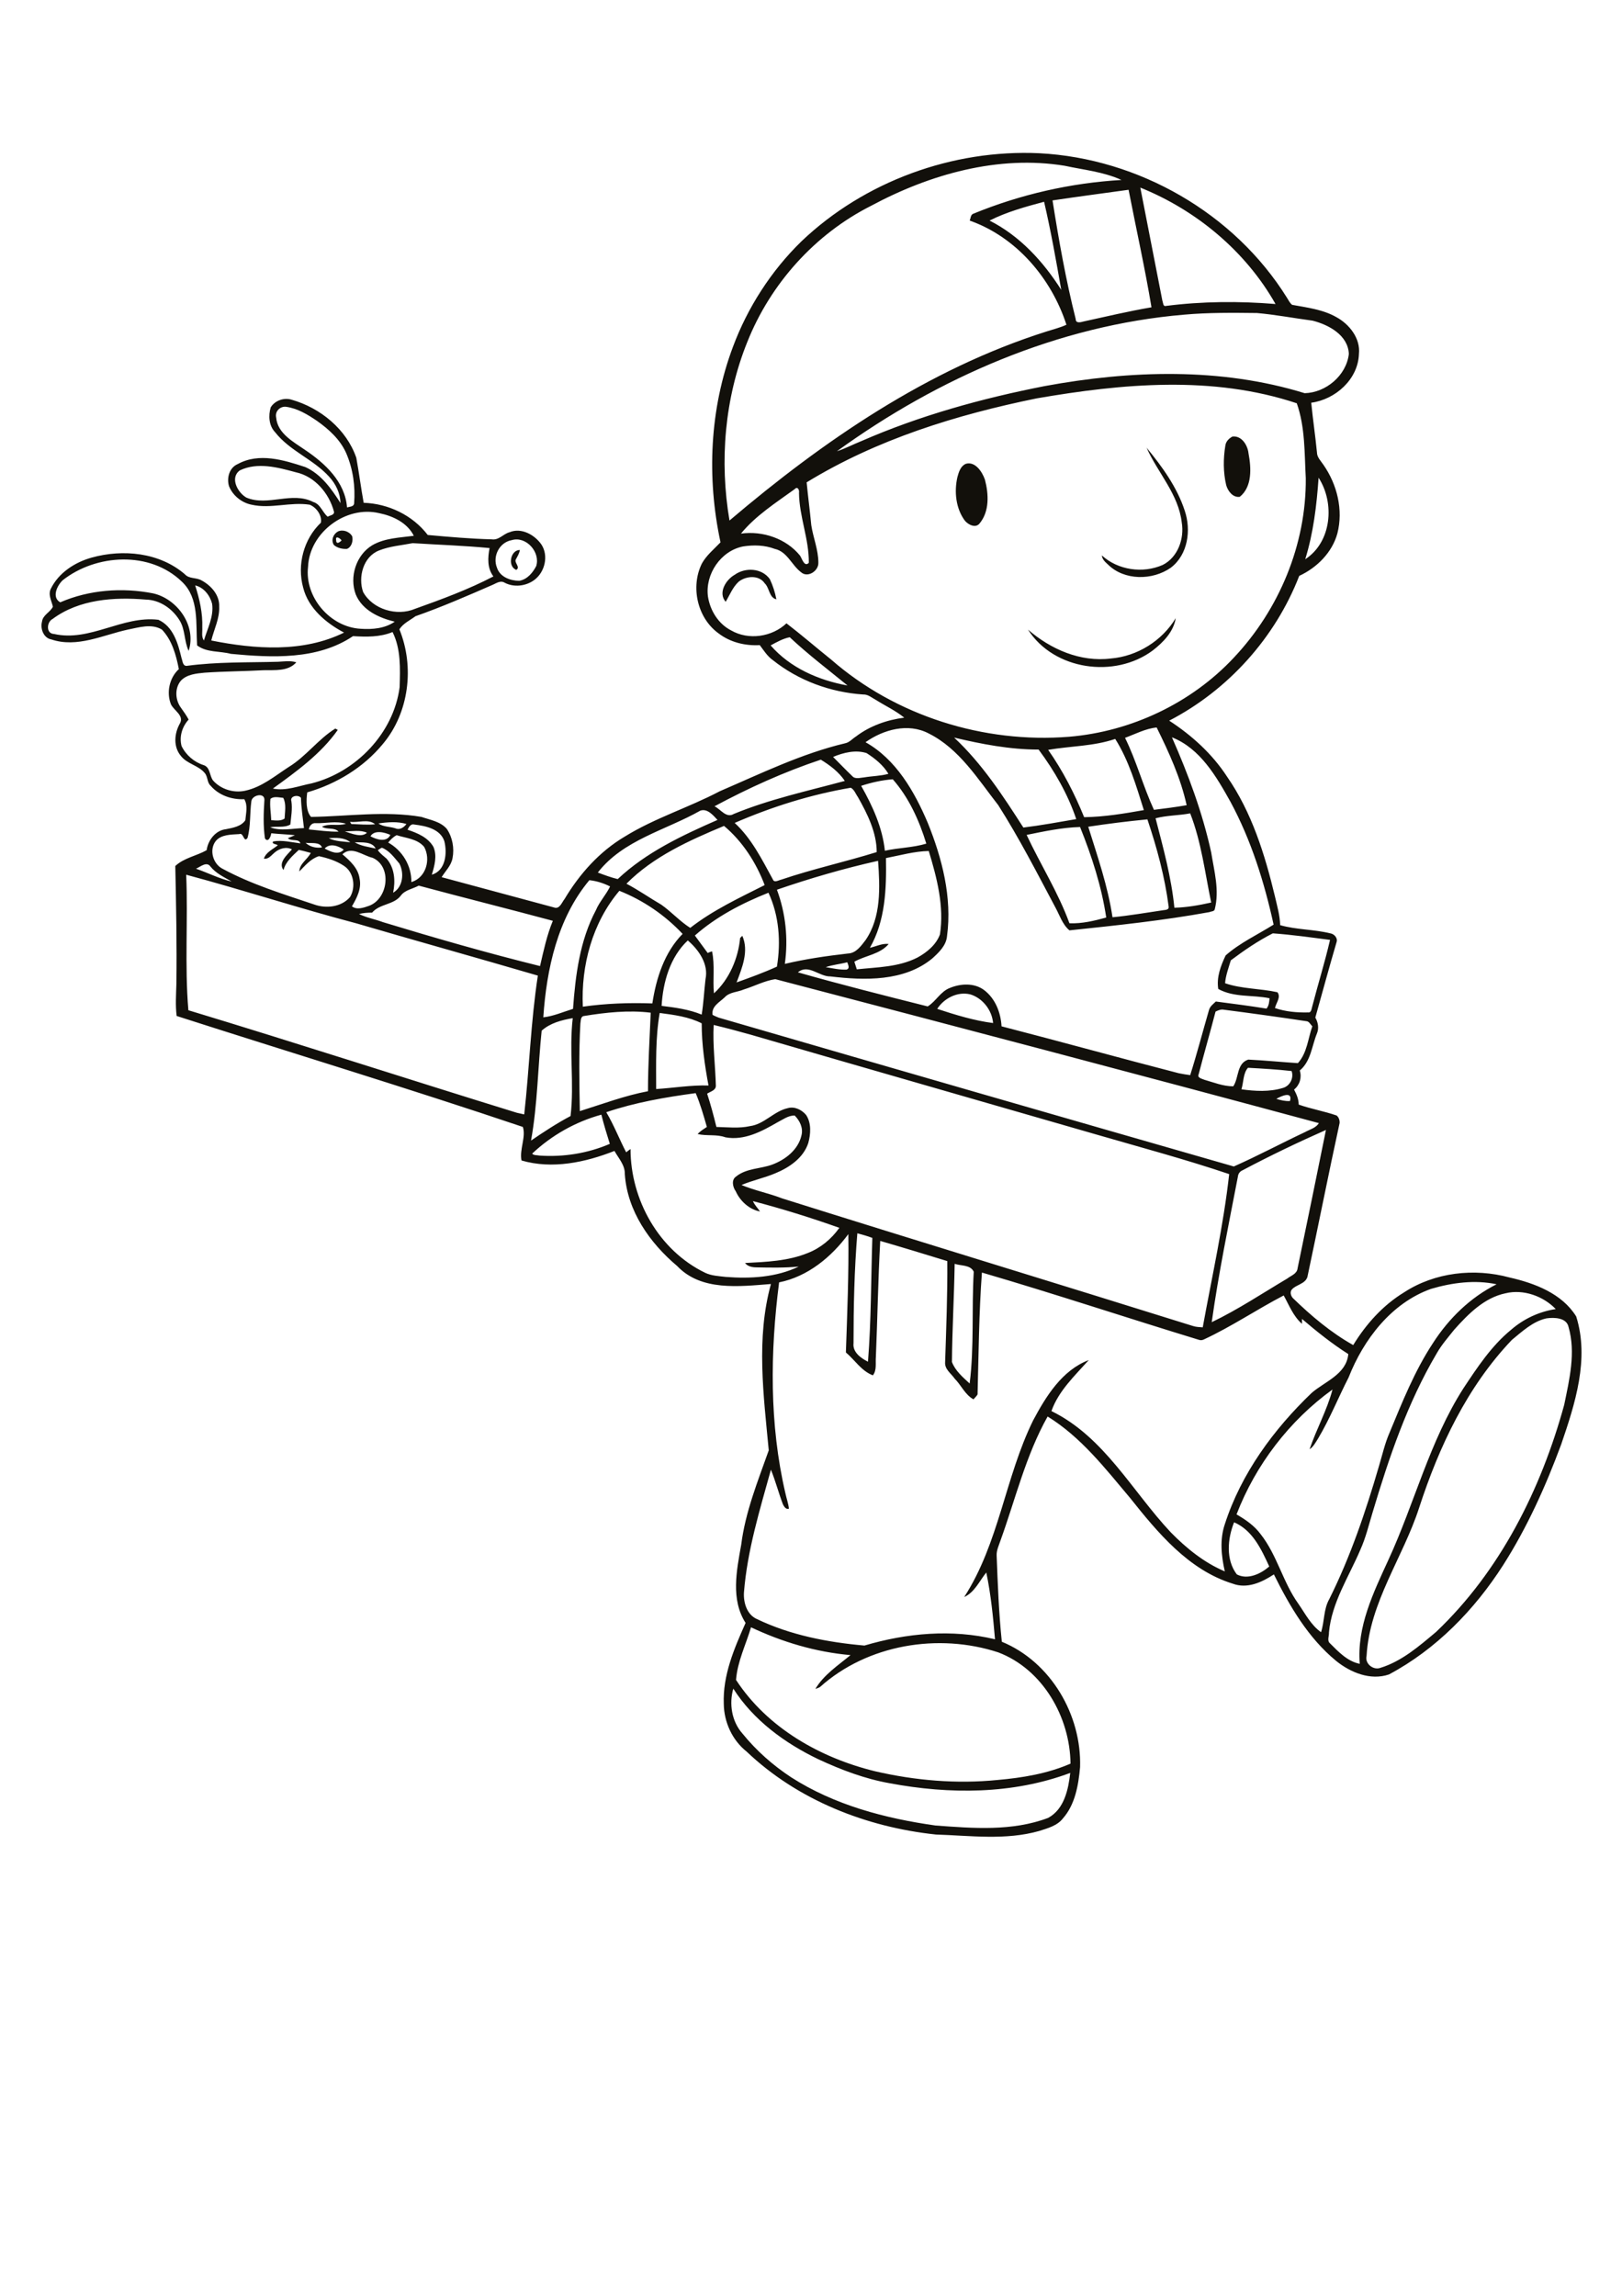
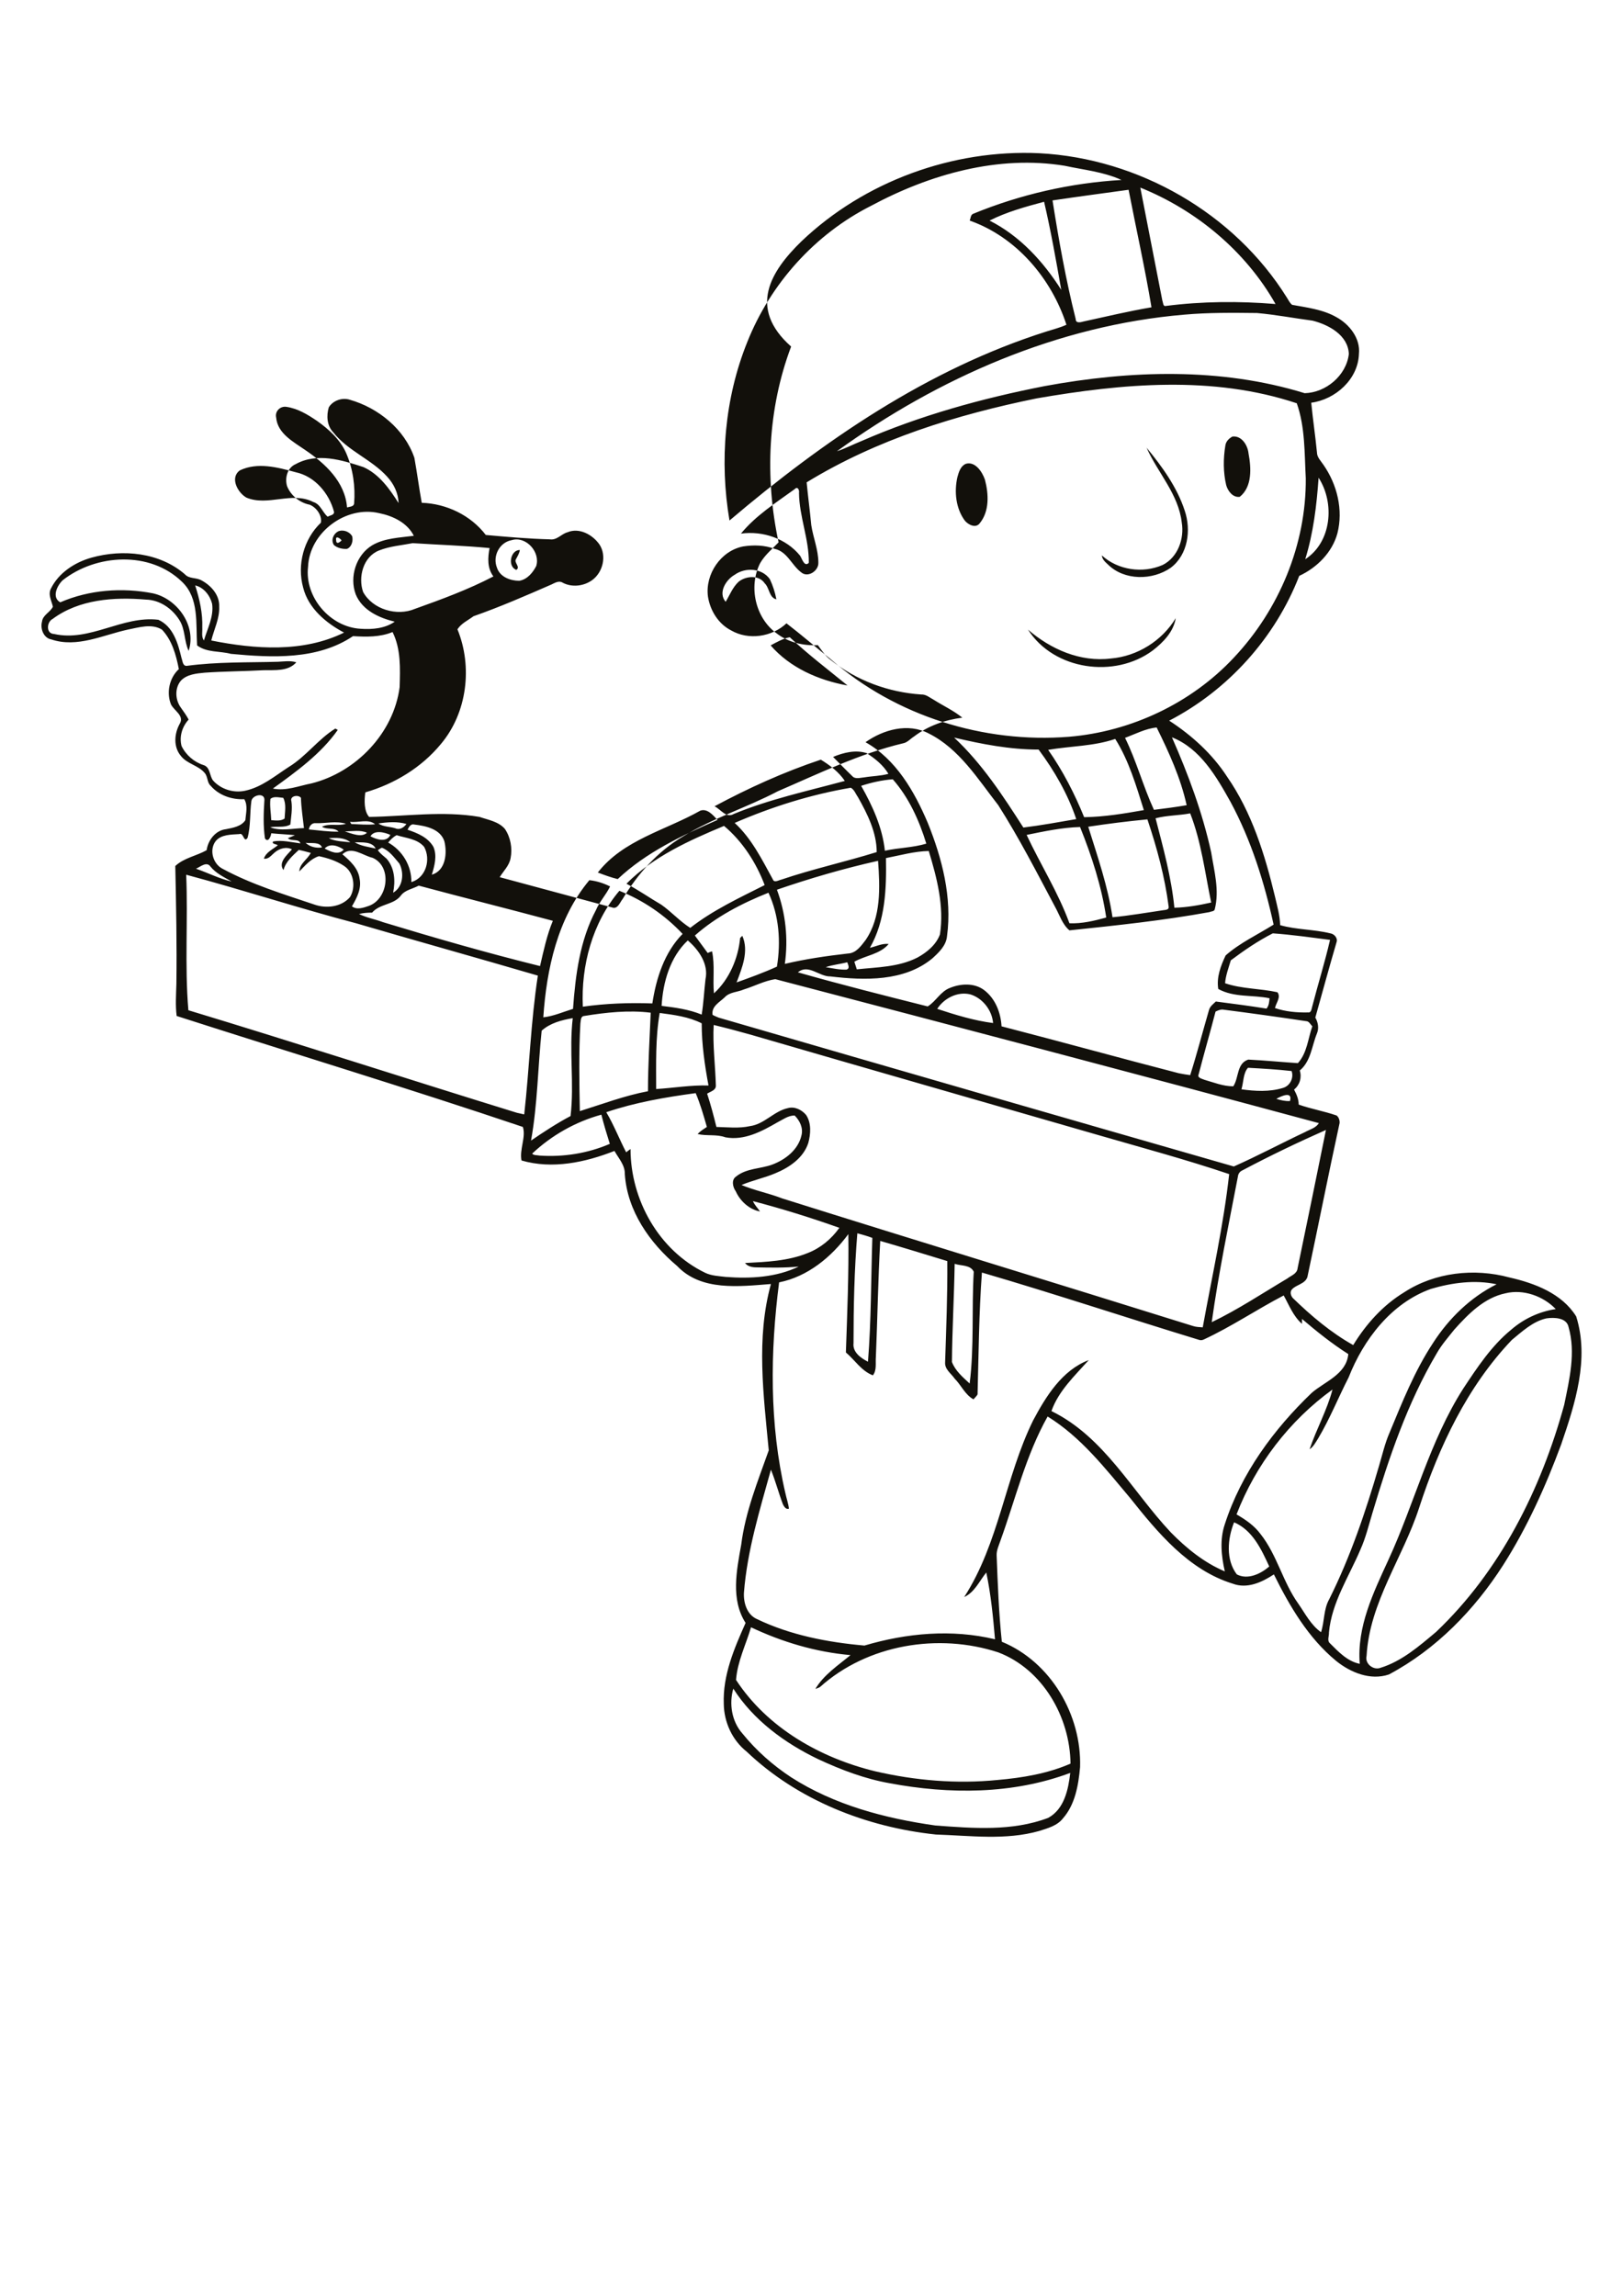
<svg xmlns="http://www.w3.org/2000/svg" version="1.2" baseProfile="tiny" id="Layer_1" x="0px" y="0px" viewBox="0 0 595 842" overflow="scroll" xml:space="preserve">
  <g>
-     <path fill="#12100B" d="M407.5,241.5c9.7-0.8,18.8-6.5,23.8-14.8c-0.8,5-4.6,8.9-8.5,11.9c-13.9,10.3-36.2,7.2-45.7-7.7   C385.4,238.1,396.3,242.9,407.5,241.5 M269.5,210.8c3.9-2.8,10-2.5,12.9,1.6c1.1,2.3,1.9,4.8,2.4,7.4c-2.7-0.6-2.5-4.2-4.3-5.9   c-2.1-3.1-6.8-2.7-9.5-0.6c-2.2,2-3.3,4.9-4.8,7.4C263.3,217.4,266.3,212.6,269.5,210.8 M189.4,209c-3.3-1.2-2.2-7.3,1.3-7.3   c-0.2,1.3-0.9,2.4-1.5,3.5C188.6,206.4,191,208,189.4,209 M123.3,198c0,1.8,1.2,1,2,0.2C124.8,197.4,123,196.3,123.3,198    M124,194.9c1.8-0.8,4.2,0,5.2,1.8c0.4,1.7-0.2,3.9-1.9,4.6c-1.7,0.1-3.5-0.3-4.8-1.4C121.3,198.1,122.3,195.8,124,194.9    M354.3,170.1c3.4-1,6,2.9,7,5.8c1.4,5.3,1.7,11.6-1.9,16c-1.5,2-4.3,0.5-5.5-1c-3.3-4.5-3.9-10.6-2.7-15.9   C351.7,173.1,352.4,170.9,354.3,170.1 M420.6,164.2c5.7,6.9,11.2,14.5,14,23.1c2.4,7.1,1.2,16.1-5.1,20.9   c-6.7,4.7-17.1,4.8-23.1-1.2c-1-0.9-2.1-1.9-2.2-3.3c5.9,5.4,15,6.7,22.3,3.5c5.6-2.8,8-9.7,7-15.6   C432.3,181.2,424.7,173.4,420.6,164.2 M452.1,160.1c3.4-0.4,5.6,3.2,5.9,6.2c1,5.3,1.4,12.2-3.2,15.9c-2.5,0.4-4.4-2.1-5-4.3   c-1.1-4.7-1.1-9.7-0.3-14.5C449.7,161.9,450.8,160.8,452.1,160.1 M272.3,635.7c5.1,6.3,11.2,11.7,17.9,16.1   c15.9,10.2,34.5,15.1,53,17.7c13.7,1,28.1,2.2,41.3-2.8c5.9-3.2,7.4-10.4,8.1-16.5c-21.1,7.9-44.3,7.9-66.2,3.8   c-9.1-1.6-17.8-4.9-26.2-8.8c-12.3-5.9-23.8-14.3-31.2-25.9C267.4,624.8,268.4,631.3,272.3,635.7 M275.5,596.8   c-1.9,6.4-5,12.6-5.5,19.3c11.5,17.6,30.9,28.6,51,33.5c14.7,3.4,29.9,4.7,44.9,3.2c9.1-0.8,18.3-2.3,26.8-6   c-0.2-17.1-10.2-34.6-26.5-40.8c-22-7.2-48-2.9-65.4,12.7c-0.5,0.3-1.1,0.5-1.7,0.7c3.1-5.2,8.3-8.6,12.9-12.4   C299.3,605.9,286.9,602.2,275.5,596.8 M453.7,577.4c4,2.1,8.8-0.2,11.9-2.9c-2.9-6.3-6.1-13.3-12.9-16.2   C450.3,564.3,449.6,572,453.7,577.4 M567.3,483.5c-5,1.1-8.9,4.8-12.7,7.9c-16.4,17.2-26.7,39.1-34,61.5   c-5.9,18.3-18.2,34.7-19.3,54.4c-0.7,2.8,2.4,5.3,5,4.4c7.9-2.4,14.3-8,20.5-13.2c23.5-22.3,38.5-52.3,47-83.3   c1.9-9.3,4.3-19.1,1.6-28.5C574.7,483.2,570.1,483.1,567.3,483.5 M552.3,474.3c-7.8,1.6-13.7,7.6-18.8,13.3   c-2.3,2.9-4.7,5.6-6.5,8.8c-10.7,18.1-17.5,38.2-23.5,58.3c-1.4,4.6-2.5,9.3-4.5,13.7c-4.2,9.9-10.5,19.3-11.5,30.3   c0.1,1.3-0.8,3,0.4,4c3.1,3.1,6.4,6.6,10.9,7.5c-1.1-13.6,5-26.1,10.5-38.1c9.6-20.8,15.1-43.5,27.5-62.9   c5.1-7.7,10.3-15.6,17.5-21.5c4.6-4,10.3-6.7,16.4-7.6C566.2,475.4,558.9,472.7,552.3,474.3 M524.9,472.7   c-14.5,5.2-24.7,18.5-30.2,32.5c-3.8,7.4-6.9,15.2-11.2,22.4c-0.9,1.4-1.7,3-3.1,3.9c2.5-7.4,6.4-14.3,8.4-21.9   c-15.8,11.4-28.2,27.6-35.2,45.8c3.3,1.9,6.5,4.1,8.8,7.2c6.1,7.7,8.2,17.7,13.9,25.6c2.5,3.6,4.6,7.8,8.3,10.4   c1.3-4,0.9-8.4,3-12.1c7.8-15.6,13.4-32.2,18.3-49c1.2-4,2.1-8.1,3.8-12c4.7-11.3,9.2-22.7,16-33c5.8-9,13.7-16.7,23.3-21.5   C541.1,469.3,532.7,470.4,524.9,472.7 M350.2,463.5c-0.2,12-0.9,24-1,36c1.2,3.2,4,5.6,6.5,7.9c1.7-13.6,0.7-27.3,1.5-41   C356,463.8,352.5,464.3,350.2,463.5 M285.8,470.3c-3.3,25.6-3.6,52,2.3,77.3c0.4,1.9,1.1,3.8,1.3,5.7c-1.1,0.4-1.8-0.8-2.2-1.6   c-1.6-4.2-2.7-8.5-4.4-12.7c-4.1,14.8-8.7,29.7-9.9,45.1c-0.2,3.7,1.1,8.1,4.8,9.7c12.3,5.9,25.9,8.5,39.4,9.7   c15.5-4.6,32.1-6.1,47.9-2.3c-0.7-8.2-1.5-16.4-3.2-24.5c-2.5,3.1-4.3,7.3-8.1,9c12.8-19.8,15-43.9,25.3-64.8   c4.7-8.8,10.6-18.4,20.4-22.1c-5.1,5.7-11.1,11.3-13.7,18.7c19.4,9.5,29.6,29.4,43.8,44.5c5.7,5.8,12.2,11.1,19.8,14.3   c-1.3-5.7-1.9-11.7,0-17.3c6-18.6,17.9-34.8,31.9-48.2c4.9-4.2,12.7-6.8,13.4-14.2c-6-3.8-11.6-8.3-17-12.9c0,0.4,0,1.3,0,1.8   c-3.2-2.8-4.7-6.8-6.7-10.4c-9.8,5.1-19.1,11.4-29.2,16.1c-0.6,0.3-1.2,0.4-1.8,0.2c-26.6-8.1-53-16.9-79.7-24.7   c-1.1,14.9-1.2,29.8-1.6,44.7c-0.4,0.7-1,1.2-1.5,1.8c-3.1-1.7-4.5-5.2-6.9-7.6c-1.3-1.9-3.7-3.4-3.5-6c0.4-12.4,0.9-24.7,0.8-37.1   c-8.2-2.5-16.3-5-24.6-7.4c-0.8,14.2-1,28.3-1.6,42.5c-0.2,2.3,0.4,4.9-1.1,6.8c-4.2-1.6-6.6-5.6-9.9-8.4c0.5-14.5,1.1-29,0.9-43.4   C305,461,296.3,468.2,285.8,470.3 M313.1,492.6c-0.4,3.3,2.7,5.5,5.3,6.8c1.2-15.1,1.1-30.3,1.6-45.4c-1.8-0.7-3.7-1.2-5.5-1.7   C313.4,465.6,313.1,479.1,313.1,492.6 M455.8,429.2c-1,0.4-1.6,1.3-1.7,2.3c-3.4,17.7-7.1,35.5-9.6,53.4c9.6-4.6,18.6-10.6,27.7-16   c1.4-1.1,3.6-1.7,3.8-3.8c3.5-16.9,7-33.8,10.4-50.7C476,419,465.8,423.9,455.8,429.2 M195.2,423.1c0.7,0.7,1.8,0.5,2.7,0.7   c8.8,0.6,17.7-0.8,25.8-4.3c-1.1-3.5-2.2-7.1-3.1-10.7C211.1,411.4,202.3,416.4,195.2,423.1 M468.2,403c1.6,0.5,3.3,0.9,5,0.8   C474.3,400,469.9,402,468.2,403 M222.4,407.9c2.8,4.7,4.8,9.9,7.3,14.7c0.5-0.4,1-0.8,1.6-1.2c0,18.6,10.4,37.2,27.4,45.4   c2.3,1.1,5,1.2,7.5,1.5c9,0.7,18.5,0.2,26.8-3.8c-5.1,0.5-10.3,0.4-15.4,0.3c-1.6,0-3.3-0.3-4.3-1.6c7.8-0.4,15.8-0.7,23.1-3.7   c4.6-1.8,8.6-5.1,11.5-9.2c-10.4-3.7-21-7-31.7-9.8c0.6,1.4,1.7,2.5,2.6,3.8c-3.9-0.7-7.3-3.8-8.9-7.4c-1.1-1.5-1.7-4.2,0.1-5.4   c3.8-3.1,9-2.8,13.3-4.4c4.8-1.8,9.5-5.4,10.7-10.7c0.7-2.7-0.6-5.4-2.5-7.3c-2.4,0-4.3,1.5-6.3,2.5c-5.7,3.3-12.2,6.8-19.1,5.5   c-3.3-1.2-6.8-0.4-10.2-1.2c1-1.1,2.2-1.8,3.4-2.6c-1.2-4.2-2.4-8.4-4.1-12.4C244.1,402.4,233,404.3,222.4,407.9 M455.4,399.5   c5,0.7,10.3,1,15.2-0.5c2.6-0.7,4.1-3.7,3.2-6.2c-5.3-0.6-10.6-0.9-16-1.2C456,393.6,456.2,396.9,455.4,399.5 M261.8,375.9   c-0.4,7.4,0.6,14.8,0.8,22.3c0,1.7-2,2.1-3.2,2.9c1.3,4,2.4,8.1,3.4,12.2c4.1,0.1,8.3,0.6,12.3-0.3c5.3-0.7,8.8-5.5,13.9-6.6   c2.5-0.7,5.1,0.6,6.7,2.5c2,3,1.7,7,0.8,10.3c-1.8,5.5-7,9-12.1,11.1c-4,1.7-8.4,2.6-12.4,4.3c4.8,2,10,3,14.9,4.9   c50.2,15.8,100.5,31.1,150.7,46.8c1.2,0.4,2.4,0.4,3.6,0.5c3.4-18.7,7.6-37.3,9.7-56.2c-15.7-5.3-31.7-9.6-47.6-14.2   c-42.6-12.3-85.2-24.5-127.8-36.9C270.9,378.2,266.4,377,261.8,375.9 M198.7,378c-1.4,13.4-1.5,27-3.9,40.3c4.7-3.2,9.4-6.3,14.5-9   c1.4-11.9-0.6-24,0.8-35.9C206,374.1,201.8,375.2,198.7,378 M242,371.5c-1.6,9.2-1.3,18.6-1.3,27.9c6.4-0.4,12.8-1.5,19.2-1.3   c-1.4-7.5-2.5-15.2-2.5-22.8C252.7,372.9,247.3,372.2,242,371.5 M214.3,372.6c-1.4,0.1-1.2,1.8-1.4,2.8   c-0.6,10.7-0.4,21.4-0.2,32.1c8.3-2.6,16.5-5.7,25-7.3c0-9.6,0.6-19.2,1-28.8C230.6,370.4,222.3,371.3,214.3,372.6 M445.9,371   c-2,7.7-4.2,15.3-6.2,23c-0.6,1.3,1.2,1.6,2.1,2c3.5,1,6.9,2.4,10.6,2.4c2.1-3.1,1.2-8.4,5.5-9.8c6.1,0.3,12.1,0.9,18.2,1.3   c3.4-3.7,3.7-9,5.3-13.5c-0.7-0.7-1.2-1.9-2.3-1.9c-10-1.5-20.1-2.9-30.2-4.2C447.9,370.1,446.9,370.5,445.9,371 M343.8,370   c6.7,2.2,13.5,4.3,20.5,5.2c-0.4-4.7-3.8-9.1-8.3-10.5C351.3,363.5,346.3,366.1,343.8,370 M272.8,362.9c-2.3,1-5.2,0.9-7,2.9   c-1.9,1.8-4.9,3.3-4.4,6.4c0.7,0.4,1.5,0.7,2.2,1c62.9,18.3,126,36.5,189,54.6c8.8-3.9,17.4-8.5,26.1-12.6c1.8-1,4-1.5,5.1-3.3   c-66.4-17.9-132.9-35.4-199.4-52.8C280.4,359.7,276.7,361.7,272.8,362.9 M302.9,354.7c2.5,0.4,5,1,7.6,0.9c1.4-0.4,0.6-1.8,0.3-2.7   C308.2,353.6,305.5,353.8,302.9,354.7 M242.7,368.9c5,0.6,10.1,1.3,14.7,3.2c0.7-4.3,0.9-8.7,1.4-13c1.2-5.5-2.5-10.8-6.5-14.2   C245.8,351,243.2,360.2,242.7,368.9 M451.5,352.2c-0.8,2.7-1.9,5.6-2.1,8.4c6.1,2.1,12.9,1.9,19.2,3.3c1.4,1.8-0.5,3.9-0.9,5.8   c3.8,1.3,8,1.7,12.1,1.6c1.3,0.2,1.3-1.4,1.6-2.3c2.1-8.1,4.6-16.1,6.5-24.3c-7-0.9-14-1.9-21-2.4   C461.4,345.1,456.3,348.6,451.5,352.2 M254.9,343.1c1.6,2.1,3.1,4.3,4.7,6.4c0.4-0.2,1.2-0.5,1.6-0.6c1.1,5.1,0.2,10.3,0.7,15.4   c5.6-5.1,8.9-12.8,9.6-20.3c0.2-0.2,0.6-0.6,0.8-0.8c2.5,5.6-0.1,11.8-2.1,17.1c5-1.8,10-3.6,14.8-5.8c1.5-9.1,0.8-18.7-3.1-27.1   C272.1,331.3,262.7,336.2,254.9,343.1 M213.8,369.2c8.4-1.2,17-1.5,25.5-1.2c1.4-9.2,4.4-18.7,11.1-25.5   c-6.5-6.9-14.4-12.3-23.2-15.8C217.3,338.4,213.1,354.1,213.8,369.2 M147,328.5c-2.6,3.4-7.7,2.9-10.5,6.2c-1.6,0-3.2,0.1-4.8,0.5   c2.8,1.4,5.9,1.9,8.8,3c19.1,5.8,38.2,11.3,57.6,16.1c1.3-5.6,2.5-11.3,4.7-16.6c-16.4-4.4-32.8-8.5-49.2-12.9   C151.4,326,148.5,326.4,147,328.5 M199.3,373.1c3.7-0.4,7.3-2,10.9-3.1c0.9-12.4,2.5-25.1,8.4-36.2c1.3-3.1,3.7-5.6,5.2-8.7   c-2.4-1.2-4.9-2-7.6-2.3C204.5,336.8,200.5,355.4,199.3,373.1 M68.3,320.8c0.7,16.5-0.6,33.2,0.8,49.7   c40.3,12.2,80.3,25.2,120.5,37.6c0.9,0.2,1.8,0.4,2.7,0.6c1.9-16.9,2.4-34,5-50.9c-22.2-6.5-44.5-12.7-66.7-19.2   C109.7,333.1,89.2,326.4,68.3,320.8 M71.9,318.6c4.4,1.5,8.6,3.7,13.1,4.7c-2.8-1.6-5.8-3-7.8-5.5   C75.8,315.8,73.5,317.9,71.9,318.6 M285,326.3c3.2,8.6,4.2,18,2.9,27.2c7.6-1.8,15.3-2.9,23.1-3.8c3-0.1,4.8-2.7,6.5-4.9   c5.8-8.4,5.3-19.4,4.6-29.1C309.6,318.5,297.2,322.1,285,326.3 M325,314.7c0.2,11.2-0.2,23-5.9,32.9c2.3-0.5,4.5-1.7,6.9-1.4   c-3.2,3.8-8.5,4.2-12.6,6.5c0.3,0.9,0.6,1.9,0.9,2.8c7.5-0.8,15.3-0.8,22.2-4.3c3.5-1.9,6.9-4.7,8.3-8.5   c1.6-10.3-1.1-20.7-4.1-30.6C335.4,312.2,330.2,313.7,325,314.7 M125.6,313.3c2.8,2.4,5.8,5.1,6.3,8.9c0.8,3.7-1,7.1-2.8,10.2   c1.8,1.4,4.3,0.5,6.3-0.2c7-2.6,8.5-14.4,1.3-17.6C133.1,313.8,129,310.1,125.6,313.3 M138.6,311.8c0.9,1.3,2.1,2.1,3.2,3.1   c3,3.4,3.3,8.3,2.4,12.5c3.7-2.1,4.1-7.3,2.3-10.7c-1.9-2.2-3.6-4.7-6.4-5.8C139.8,311,139,311.5,138.6,311.8 M119.1,311.2   c2.1,1.1,5,2.6,7,0.4C124.1,310.2,121,309.1,119.1,311.2 M112.1,309.1c1.6,1.5,3.8,2,6,1.7C117.3,308.6,114,309.4,112.1,309.1    M130.1,308.9c2.3,1.4,5.1,1.7,7.7,2.3C136.5,308.5,132.6,309,130.1,308.9 M120.6,307.4c2.4,1.2,5.3,1.2,7.9,1.5   C126.4,307.1,123.2,307.2,120.6,307.4 M142.4,309c5.2,2.9,8.6,8.5,8.5,14.5c5.4-1.6,7.2-8.3,4.7-12.9c-2.5-3-6.7-3.2-10.1-4.3   C144.3,306.9,143.3,307.9,142.4,309 M135.9,306.7c2.2,1.2,5.9,2.4,7.3-0.5C141,305.2,137.3,304.3,135.9,306.7 M126.5,304.9   c2.4,0.8,6.2,2.4,8.1,0.5C132.3,304.3,129.1,304.9,126.5,304.9 M376.6,306.2c5.1,10.9,11.6,21.1,15.7,32.4   c4.6,0.2,9.1-0.9,13.5-2.1c-1.7-11.4-5.3-22.5-9.6-33.2C389.5,303.5,383,304.9,376.6,306.2 M229.8,324.1c4.4,2.3,8.5,5.2,12.8,7.7   c3.7,2.6,6.8,6.1,10.6,8.5c8.3-6.5,18-11,27.3-15.7c-3.1-8.2-8.1-16-14.9-21.7C252.9,308.2,239.7,314.1,229.8,324.1 M149.5,304.3   c3.6,1.2,7.5,2.8,9.5,6.3c1.4,3.3,0.4,6.9-0.6,10.2c5.1-1.5,5.7-7.9,4.6-12.3c-1.5-4.5-6.8-5.6-11-6.1   C150.7,302,150,303.3,149.5,304.3 M138.8,302c1.8,1.3,4.2,1.1,6.3,1.8c1.6,0.7,3.1-0.4,4-1.6C145.8,301.2,142.2,301.5,138.8,302    M128.4,301.4c0.1,0.2,0.3,0.6,0.5,0.8c2.9,0.1,5.8,0.4,8.7,0.1C135.2,300.2,131.4,301.8,128.4,301.4 M115.9,301.9   c-1.4-0.2-2.4,0.9-2.6,2.3c3.6,0.3,7.3,0.9,10.9,0.8c-1.6-1.7-4.2-0.6-6.1-1.8c2.8-1.4,6-0.1,8.8-1.1   C123.3,301,119.5,302,115.9,301.9 M399.2,303.2c3.4,10.9,7.2,21.8,8.9,33.2c6.3-0.6,12.5-1.7,18.7-2.6c0.7-0.1,2.1-0.1,1.9-1.3   c-1.4-10.9-4.3-21.6-7.8-32C413.6,301.2,406.4,302.1,399.2,303.2 M423.9,300.1c2.8,10.8,5.8,21.7,6.9,32.8c4.5-0.1,9-0.9,13.5-1.9   c-2.3-11-3.6-22.2-7.7-32.7C432.4,299.1,428.1,299,423.9,300.1 M219.3,320c2.4,0.9,4.8,1.8,7.3,2.4c10.4-9.8,23.6-16,36.6-21.7   c-1.6-1.7-3.7-4.3-6.3-3.4C244.2,304.5,228.6,308,219.3,320 M99.2,293c-0.3,2.6,0.2,5.2,0.3,7.8c1.6,0.1,3.5,0.4,4.9-0.6   c0.1-2.5,0.7-5.3-0.5-7.6C102.4,292.5,100.4,291.9,99.2,293 M106.9,293.9c0.4,2.8-0.1,5.6-0.4,8.5c-2.3,1.3-4.9,0.5-7.4,1   c3.8,1.5,8.3,0.4,12.4,0.3c-0.4-3.7-1-7.4-1.1-11.1C109.4,291.3,106.2,291.9,106.9,293.9 M92.2,293.9c-0.6,4.4-0.2,9.1-1.4,13.4   c-1.4,2-1.4-2.1-3-1.4c-3,0.2-6.7,0.1-8.7,2.6c-2.5,3.3-0.9,8.5,2.7,10.2c10.6,5.7,22.1,9.2,33.4,13c4.4,1.6,10,1,13.2-2.7   c2.2-3.6,1.4-9.2-2.3-11.5c-2.7-1.8-5.9-2.8-9.1-3.5c-3,0.9-5.1,3.5-7.2,5.6c0.1-2.9,3-4.4,4.2-6.8c-1.5-0.4-2.9-0.8-4.4-1.1   c-2.3,2.2-4.8,4.3-5.6,7.4c-2.1-2.8,1.4-5.6,3.1-7.6c-2.1-1.1-4.7-0.3-6.4,1.2c-1.2,1-2.2,2.5-3.9,2.2c0.8-2.4,3.3-3.4,5.1-4.9   c-0.5-0.5-2.4-0.4-1.7-1.4c3.3-0.6,6.7,0.3,10,0.7c-0.6-1.9-3.3-0.6-4.6-1.9c0.9-0.4,1.7-0.7,2.6-1.1c-2.9-0.3-5.8-0.4-8.7-0.7   c-0.1,1.1-1.1,3.6-2.3,1.9c-0.7-4.7-0.5-9.5-0.2-14.2C97,290.5,92.4,291.6,92.2,293.9 M269.5,301.8c6.2,5.7,10,13.4,14,20.7   c0.5,1.4,2.1,0.3,3.1,0.1c11.5-3.9,23.4-6.5,35-10.1c0-7.2-3.4-14-6.9-20.2c-0.8-1.1-1.3-2.7-2.6-3.4   C297.4,291.4,283.1,295.9,269.5,301.8 M315.9,288.2c4.2,7.4,7.8,15.3,8.7,23.8c5-1.1,10.2-1.1,15.2-2.6   c-2.6-8.5-6.4-16.9-12.3-23.6C323.5,286.1,319.6,287,315.9,288.2 M262.1,295.7c2.3,1.1,4.3,4.5,7.1,2.8c13.1-5.4,27-8.4,40.7-12.1   c-2.2-3.3-5.4-5.7-8.8-7.8C287.6,283.1,274.6,289,262.1,295.7 M305.6,277.6c2.3,2.3,4.6,4.7,7,7c1.1,1.3,3,0.6,4.4,0.5   c3-0.5,6-0.5,8.9-1.3c-1.9-3.2-4.9-5.6-8-7.6C313.9,274.9,309.4,276,305.6,277.6 M384.5,275c5.4,7.7,9.7,16.1,13.2,24.7   c7.3-0.1,14.6-1.3,21.9-2.6c-2.8-8.9-5.5-18.2-10.5-26.1C401.2,273.7,392.7,273.6,384.5,275 M350,270.5c10.2,9.5,17.9,21.3,25.4,33   c6.5-0.8,13-2,19.4-3.1c-3.1-9.2-8-17.7-13.8-25.5C370.4,274.9,360.1,272.9,350,270.5 M317.5,272.2c11.2,6.3,17.9,18,22.8,29.5   c5.3,13.1,9,27.4,7.1,41.6c-0.3,3.5-3,6-5.4,8.2c-10.3,8.5-24.8,8.1-37.4,6.6c-4.1,0.1-8.1-4.7-11.9-1.5   c15.8,4.5,31.7,8.5,47.6,12.5c3-1.8,4.7-5.5,8.2-6.8c3.9-1.6,8.9-1.9,12.5,0.8c4.1,3.1,6.1,8.2,6.4,13.3   c21.7,5.6,43.3,11.6,65,17.2c1.4,0.3,2.8,0.5,4.2,0.7c2.5-7.9,4.6-16,6.9-23.9c0.4-1.4,1.6-2.2,2.5-3.1c6.2,0.8,12.4,1.6,18.6,2.6   c0.9-1.1,1-2.5,1.1-3.8c-6.2-1.3-13-0.2-18.8-3.4c-0.7-4.3,0.9-8.5,2.7-12.3c5.2-4.6,11.7-7.6,17.6-11.3   c-3.4-15.5-8.2-30.9-15.8-45c-5.2-9.3-11.1-19.6-21.5-23.7c6,13.6,11.2,27.6,14.4,42.2c1.1,6.9,3.1,13.9,1.3,20.9   c-0.2,0.8-1.3,0.7-1.9,1c-17,3.1-34.2,4.9-51.4,6.7c-2.6-2.2-3.6-5.6-5.2-8.5c-6.7-12.6-13.2-25.3-20.9-37.4   c-7.5-9.6-14.3-20.7-25.5-26.3C333.1,265,324,267.6,317.5,272.2 M412.7,270.6c4.2,8.5,6.6,17.7,10.6,26.4c4-0.5,8-1,12-1.7   c-2.2-10-6.5-19.4-11-28.5C420.2,267.2,416.5,269.2,412.7,270.6 M282.7,236.7c7.1,8.2,17.6,12.8,28.2,14.7   c-7.1-5.8-14.5-11.4-21.2-17.7C287.2,234.2,284.9,235.5,282.7,236.7 M71.6,214.7c1.6,5,2.8,10.2,2.6,15.5c0.1,1.6-0.4,3.3,0.6,4.7   c1.3-4.4,3.7-8.8,3-13.5C77,218.3,74.7,215.4,71.6,214.7 M23,212.8c-2.1,2-4.1,6.3-0.9,8.1c10.6-4.6,22.7-5.5,34-3.3   c9,2,16.1,12,13.1,21.1c-1.7-3.6-1.2-7.9-3.4-11.3c-2.6-4.2-7.2-7.4-12.3-7.5c-11.7-1-24.5-0.1-34.2,7.1c-2.2,1.1-2.5,5.4,0.5,5.5   c13.2,3,25.1-6.8,38.3-5.2c5.5,2.5,7.2,8.7,8.5,14.1c0.4,1,0.4,2.9,1.9,2.8c11.1-1.5,22.3-1.2,33.5-1.5c2.2-0.1,4.5-0.5,6.7,0.2   c-3,3.4-7.9,2.8-12,2.9c-7.2,0.4-14.4,0.4-21.6,0.9c-3.1,0.3-6.6,0.6-8.8,3c-2.3,2.8-2,7.1,0.1,9.9c1,1.4,2,2.8,2.8,4.3   c-2.4,2.6-3.5,6.3-2.6,9.7c1.6,3.3,4.6,5.9,8.1,7c2.5,0.8,2.1,4,3.5,5.7c2.9,3.2,7.5,4.6,11.7,3.7c6.1-1.3,10.9-5.4,16-8.7   c6.4-3.9,10.8-10.2,17.1-14.1c0.2,0.1,0.6,0.3,0.9,0.5c-6.2,8.8-15.1,15.2-23.8,21.5c4.8,1,9.5-1,14.2-1.9   c16.3-4.1,30.1-18.4,32.3-35.3c0.2-6.8,0.5-14-2.6-20.2c-4.6,1.9-9.6,1.8-14.5,1.5c-13.1,8.8-29.8,7.9-44.8,6.5   c-4.1-1.1-8.8-0.4-12.4-3.1c-0.5-7.9,0.8-17.3-5.5-23.3C55,201.9,35.2,203.2,23,212.8 M139,201.9c-5.8,2.3-7.7,9.8-5.8,15.2   c3.5,6.4,12.4,9,19,6.2c9.8-3.5,19.6-7.1,28.8-11.9c-2.3-3-2.1-6.9-1.4-10.4c-9.4-0.9-18.8-1.2-28.2-1.8   C147.3,200,143,200.3,139,201.9 M187.7,198.1c-4.5,0.8-7.1,5.9-5.4,10.1c1.1,3.4,4.9,4.8,8.2,4.8c2.9-0.5,4.9-2.9,6.2-5.4   C198.3,202.5,193,196.5,187.7,198.1 M113,207.9c-1.3,11.1,8.1,22.1,19.3,22.7c4.3,0.3,8.9-0.1,12.5-2.6c-5.8-1.4-11.9-4.2-14.3-10   c-2.4-6.4,0.1-14.4,6-18c4.6-2.7,10.1-2.8,15.3-3.5c-2.4-4.8-7.7-7.3-12.7-8.3C126.9,185.3,113.5,195.3,113,207.9 M291.5,179.4   c-6.9,5-14.3,9.7-19.7,16.3c8-1.1,16.6,1.8,21.7,8.1c0.7,1.1,1.6,4.3,3.2,2.6c0.1-8.7-3.5-16.9-3.6-25.6   C293.3,179.7,292.6,178.2,291.5,179.4 M478.8,205.1c9.7-6.3,10.9-20.6,4.9-29.9C483,185.3,481.8,195.4,478.8,205.1 M88,172.5   c-3.8,2.7-0.8,8.2,2.4,10c7.9,3.3,16.7-2.4,24.5,1.6c2.7,0.8,3.3,3.7,5.3,5.4c0.8-0.5,2.6-0.6,2.3-1.9c-1.8-6.7-7-12.9-14-14.4   C101.9,171.4,94.5,169.4,88,172.5 M101.3,153.1c0.5,5.9,6.3,8.9,10.6,11.9c7.3,4.9,14.7,11.7,15.4,21.1c0.9-0.3,2.4-0.2,2.6-1.4   c0.5-6.3-0.4-12.7-2.9-18.5c-2.2-5-6.4-8.8-10.8-11.9c-3.4-2.3-7-4.5-11.2-5.1C102.8,148.9,100.8,150.8,101.3,153.1 M380.3,146.1   c-29.4,6-58.6,15-84.4,30.8c0.5,5.2,1.2,10.4,1.7,15.7c0.7,4.6,2.6,9,2.6,13.8c0.1,3-3.9,5.6-6.3,3.5c-3.5-2.6-5.1-7.6-9.7-8.6   c-3.7-1.4-7.7-1.5-11.6-0.9c-8.2,1.6-14,10.2-12.9,18.4c0.8,5.1,3.8,10,8.5,12.4c6.4,3.7,15,2.4,20.3-2.6   c5.6,4.3,10.9,8.9,16.4,13.3c23.7,20.7,56,30.8,87.3,28.3c22.7-1.9,44.8-12.3,60.4-29c16.6-17.6,26.6-41.5,26.4-65.8   c-0.5-9.2-0.2-18.7-3.3-27.5C444.8,137.6,411.6,140.7,380.3,146.1 M434.4,115.4c-46.2,3.9-90.1,23.1-127.4,50.1   c3.1-1,5.9-2.5,8.9-3.7c21.5-9.4,44.3-15.7,67.3-20.2c31.5-5.8,64.6-6.9,95.4,2.6c7.8-0.2,15.3-6.5,16.2-14.4   c-0.3-6.9-7.4-10.7-13.3-12.2c-6.8-0.9-13.6-2.2-20.4-2.8C452.3,114.7,443.3,114.6,434.4,115.4 M363,80.9   c11.1,5.6,19.7,15,26.3,25.4c-1.9-10.8-3.8-21.6-6.3-32.3C376.3,75.8,369.3,77.7,363,80.9 M386.1,73.5c2.3,14.6,4.9,29.2,8.5,43.5   c0,1.7,1.8,1.2,2.9,0.9c8.3-1.8,16.6-3.8,24.9-5.2c-2.4-14.4-5.6-28.7-8.4-43.1C404.7,70.9,395.4,72.1,386.1,73.5 M418.3,68.8   c2.7,13.8,5.4,27.7,8.1,41.5c0.3,0.7,0.2,2.2,1.3,1.9c13.3-1.7,26.8-1.8,40.2-0.7C457,92.2,438.9,77.1,418.3,68.8 M319.5,75.5   c-20.6,10.4-36.9,28.6-45.4,50c-8.3,20.6-10.2,43.6-6.5,65.4c34.5-29.3,72.7-55.5,116.2-69.3c2.5-0.8,5-1.4,7.4-2.5   c-5.5-17-18.4-32.2-35.5-38.2c0.4-0.8,0.3-2.1,1.3-2.5c17.3-7.1,35.7-11.3,54.4-12.4c-6.6-3-13.9-3.7-20.8-5.2   C366.2,56.8,341.1,63.9,319.5,75.5 M294,88.5c23.1-22,55.5-33.8,87.3-32.3c36.4,1.9,71.5,22,90.8,53c0.6,0.9,1,1.9,1.9,2.6   c5.5,1,11.3,1.7,16.2,4.5c4.8,2.6,8.9,7.8,8.3,13.5c-0.3,9.3-8.6,16.7-17.5,17.9c0.6,6.1,1.5,12.1,2.1,18.2c0,1.8,1.4,3.1,2.4,4.6   c5,7.2,7.3,16.5,5.1,25.1c-1.9,7-7.5,12.6-14,15.6c-8.8,22.7-26.1,41.9-47.7,53.1c8.3,5.4,15.8,12.2,21.2,20.5   c9.1,13.1,13.9,28.6,17.6,44c0.8,3.5,1.8,6.9,1.9,10.5c6,1.7,12.3,1.5,18.4,3c1.4,0.2,2.8,1.7,2.3,3.2c-2.7,9.2-5.2,18.4-7.8,27.7   c1,1.7,1.4,3.9,0.6,5.8c-1.9,4.6-2.2,10.2-6.3,13.6c0.8,2.6,0,5.3-2.1,7c0.9,1.7,1.7,3.5,1.7,5.5c4.5,1.6,9.3,2.4,13.9,4   c0.8,0.6,1.2,1.8,1.1,2.8c-4.1,18.8-7.8,37.6-11.8,56.4c-0.8,2.6-4.1,2.8-5.7,4.6c-0.8,0.9-0.4,2.4,0.4,3.2   c6.7,6.5,13.9,12.6,22.1,17.2c4.7-7.7,10.9-14.6,18.6-19.3c11.3-7.4,25.8-9,38.7-5.5c9.3,2.1,19.3,5.9,24.5,14.3   c4.9,15.6-0.4,32-5.5,46.9c-5.7,15.4-12.5,30.5-21.3,44.3c-10.5,16.4-24.6,30.9-41.9,40.1c-6.8,2.3-14.1-0.7-19.4-5   c-10.2-8.4-17-20-22.8-31.7c-4.4,2.9-9.8,5.4-15.1,3.4c-16.2-5-27.5-18.7-37.7-31.5c-9.1-10.8-18-22.3-30.2-29.8   c-8,14.2-11.8,30.3-17.3,45.5c-0.6,1.8-1.5,3.6-1.4,5.5c0.4,10.5,0.8,21.1,1.9,31.6c18,7.4,29.3,26.9,28.7,46   c-0.6,6.6-1.8,13.7-6.3,18.8c-2.1,2.7-5.6,3.6-8.7,4.6c-12.3,3.5-25.3,1.7-37.9,1.3c-25.5-2.7-50.7-12.6-69.4-30.4   c-5.3-4.2-8.3-10.8-8.4-17.5c-0.4-10.5,3.8-20.3,8-29.7c-5.5-8.6-3.3-19.2-1.6-28.7c1.5-12,6.1-23.3,10.1-34.6   c-1.9-20.2-4.7-41.1,0.8-61c-11.6,0.9-25.6,2.7-34.4-6.6c-10.1-8.5-18.3-20.2-19.2-33.7c0.1-3.3-2.3-5.8-3.8-8.5   c-10.7,4.2-22.8,6.8-34.1,3.5c-0.8-4.1,1.7-8.6,0.5-12.3c-42.1-14.2-84.7-27.1-127-40.7c-0.5-3.9-0.2-7.9-0.1-11.8   c0.2-14.4-0.1-28.8-0.4-43.2c3.2-3,7.8-3.7,11.5-5.8c0.5-3.7,3.3-7.3,7.1-7.7c2.5-0.5,5.6-1,7.1-3.3c0.2-2.5,1-5.4-0.4-7.7   c-4.6,0.2-9.3-1.4-12.3-4.9c-1.4-1.2-1-3.3-2.2-4.7c-2.3-2.8-6.4-3.3-8.7-6.2c-2.9-3.4-2.5-8.3-0.4-12c1.6-2.9-2.2-4.7-3.3-7   c-1.7-4.3-0.6-9.7,2.9-12.9c-1-5.2-2.5-10.6-6.2-14.5c-3.8-2.3-8.4-0.8-12.5,0c-9.2,2-18.6,6.8-28.1,3.6c-2.8-0.5-4.1-3.9-3.4-6.5   c0.3-2.5,3-3.4,4-5.5c-0.5-2.2-1.9-4.5-0.7-6.7c2.9-5.8,8.8-9.6,14.9-11.3c11.5-3.2,24.9-1.9,34.2,6.1c1.6,1.8,4.2,1.1,6.2,2.3   c3.5,1.9,6.6,5.4,6.4,9.6c0.2,4.3-1.9,8.3-2.9,12.4c16,3.2,33.7,4.5,48.7-2.9c-6.6-3.5-13.1-8.9-15-16.5   c-2.3-8.4,0.2-17.8,6.5-23.8c0.5-2.6-1.6-5.6-4.1-6.6c-7.1-1.1-14.3,1.6-21.3,0c-3.6-0.7-6.9-3.3-8.3-6.8c-0.9-3,0.1-6.8,3.2-8.1   c7.8-4.3,16.9-1.5,24.8,1.1c5.8,2.6,9.6,8,12.9,13.2c-0.1-3.6-1.7-7-4.2-9.7c-5.8-6.4-14.4-9.4-19.8-16.3c-2.3-2.4-2.5-6.1-1.6-9.1   c1.5-2.5,4.9-3.7,7.7-2.8c10.5,3,20.1,10.8,23.7,21.3c1,5.5,1.7,11,2.7,16.5c9.1,0.3,18,4.6,23.5,11.8c7.8,0.7,15.7,1.4,23.5,1.6   c2.6,0.4,4.2-2,6.5-2.6c4.3-1.8,9.2,0.9,11.7,4.5c2.7,4.1,1.3,10.1-2.6,13c-3.1,2.3-7.5,2.8-10.9,1c-1.4-0.9-2.9,0.1-4.2,0.7   c-9.4,4.1-18.8,8.2-28.5,11.6c-2,1.5-4.5,2.6-5.9,4.8c5.6,13.7,3.6,30.6-6.1,42.1c-7.1,8.6-17,14.6-27.7,17.7   c-0.4,2.9-0.5,6.9,1.4,9c13.5-0.2,27.1-2.3,40.5,0c3.2,1.1,7,1.7,9.3,4.4c2.1,3.1,2.8,7.1,2.1,10.7c-0.5,2.8-2.6,4.7-4,7   c13.7,3.7,27.4,7.4,41.2,11.1c2.1,0.8,2.9-1.9,3.9-3.1c5.5-9.2,12.8-17.4,22.1-22.9c11-6.8,23.4-10.6,34.8-16.6   c15.1-6.5,30-13.8,46-17.6c1.6-0.3,2.7-1.7,4-2.5c5.1-3.9,11.4-6.1,17.7-6.9c-3.2-2.6-6.9-4.3-10.4-6.5c-1.5-0.8-2.9-2.1-4.7-2   c-12-0.8-23.7-5.1-33.1-12.6c-2-1.4-3.3-3.5-4.8-5.5c-5.3,0.3-10.8-1-15.1-4.3c-7.8-5.6-10.4-17.1-6.1-25.7c1.7-3,4.4-5.2,6.8-7.7   c-5.1-23.7-4-49,4.6-71.8C274.2,112.9,282.8,99.4,294,88.5" />
+     <path fill="#12100B" d="M407.5,241.5c9.7-0.8,18.8-6.5,23.8-14.8c-0.8,5-4.6,8.9-8.5,11.9c-13.9,10.3-36.2,7.2-45.7-7.7   C385.4,238.1,396.3,242.9,407.5,241.5 M269.5,210.8c3.9-2.8,10-2.5,12.9,1.6c1.1,2.3,1.9,4.8,2.4,7.4c-2.7-0.6-2.5-4.2-4.3-5.9   c-2.1-3.1-6.8-2.7-9.5-0.6c-2.2,2-3.3,4.9-4.8,7.4C263.3,217.4,266.3,212.6,269.5,210.8 M189.4,209c-3.3-1.2-2.2-7.3,1.3-7.3   c-0.2,1.3-0.9,2.4-1.5,3.5C188.6,206.4,191,208,189.4,209 M123.3,198c0,1.8,1.2,1,2,0.2C124.8,197.4,123,196.3,123.3,198    M124,194.9c1.8-0.8,4.2,0,5.2,1.8c0.4,1.7-0.2,3.9-1.9,4.6c-1.7,0.1-3.5-0.3-4.8-1.4C121.3,198.1,122.3,195.8,124,194.9    M354.3,170.1c3.4-1,6,2.9,7,5.8c1.4,5.3,1.7,11.6-1.9,16c-1.5,2-4.3,0.5-5.5-1c-3.3-4.5-3.9-10.6-2.7-15.9   C351.7,173.1,352.4,170.9,354.3,170.1 M420.6,164.2c5.7,6.9,11.2,14.5,14,23.1c2.4,7.1,1.2,16.1-5.1,20.9   c-6.7,4.7-17.1,4.8-23.1-1.2c-1-0.9-2.1-1.9-2.2-3.3c5.9,5.4,15,6.7,22.3,3.5c5.6-2.8,8-9.7,7-15.6   C432.3,181.2,424.7,173.4,420.6,164.2 M452.1,160.1c3.4-0.4,5.6,3.2,5.9,6.2c1,5.3,1.4,12.2-3.2,15.9c-2.5,0.4-4.4-2.1-5-4.3   c-1.1-4.7-1.1-9.7-0.3-14.5C449.7,161.9,450.8,160.8,452.1,160.1 M272.3,635.7c5.1,6.3,11.2,11.7,17.9,16.1   c15.9,10.2,34.5,15.1,53,17.7c13.7,1,28.1,2.2,41.3-2.8c5.9-3.2,7.4-10.4,8.1-16.5c-21.1,7.9-44.3,7.9-66.2,3.8   c-9.1-1.6-17.8-4.9-26.2-8.8c-12.3-5.9-23.8-14.3-31.2-25.9C267.4,624.8,268.4,631.3,272.3,635.7 M275.5,596.8   c-1.9,6.4-5,12.6-5.5,19.3c11.5,17.6,30.9,28.6,51,33.5c14.7,3.4,29.9,4.7,44.9,3.2c9.1-0.8,18.3-2.3,26.8-6   c-0.2-17.1-10.2-34.6-26.5-40.8c-22-7.2-48-2.9-65.4,12.7c-0.5,0.3-1.1,0.5-1.7,0.7c3.1-5.2,8.3-8.6,12.9-12.4   C299.3,605.9,286.9,602.2,275.5,596.8 M453.7,577.4c4,2.1,8.8-0.2,11.9-2.9c-2.9-6.3-6.1-13.3-12.9-16.2   C450.3,564.3,449.6,572,453.7,577.4 M567.3,483.5c-5,1.1-8.9,4.8-12.7,7.9c-16.4,17.2-26.7,39.1-34,61.5   c-5.9,18.3-18.2,34.7-19.3,54.4c-0.7,2.8,2.4,5.3,5,4.4c7.9-2.4,14.3-8,20.5-13.2c23.5-22.3,38.5-52.3,47-83.3   c1.9-9.3,4.3-19.1,1.6-28.5C574.7,483.2,570.1,483.1,567.3,483.5 M552.3,474.3c-7.8,1.6-13.7,7.6-18.8,13.3   c-2.3,2.9-4.7,5.6-6.5,8.8c-10.7,18.1-17.5,38.2-23.5,58.3c-1.4,4.6-2.5,9.3-4.5,13.7c-4.2,9.9-10.5,19.3-11.5,30.3   c0.1,1.3-0.8,3,0.4,4c3.1,3.1,6.4,6.6,10.9,7.5c-1.1-13.6,5-26.1,10.5-38.1c9.6-20.8,15.1-43.5,27.5-62.9   c5.1-7.7,10.3-15.6,17.5-21.5c4.6-4,10.3-6.7,16.4-7.6C566.2,475.4,558.9,472.7,552.3,474.3 M524.9,472.7   c-14.5,5.2-24.7,18.5-30.2,32.5c-3.8,7.4-6.9,15.2-11.2,22.4c-0.9,1.4-1.7,3-3.1,3.9c2.5-7.4,6.4-14.3,8.4-21.9   c-15.8,11.4-28.2,27.6-35.2,45.8c3.3,1.9,6.5,4.1,8.8,7.2c6.1,7.7,8.2,17.7,13.9,25.6c2.5,3.6,4.6,7.8,8.3,10.4   c1.3-4,0.9-8.4,3-12.1c7.8-15.6,13.4-32.2,18.3-49c1.2-4,2.1-8.1,3.8-12c4.7-11.3,9.2-22.7,16-33c5.8-9,13.7-16.7,23.3-21.5   C541.1,469.3,532.7,470.4,524.9,472.7 M350.2,463.5c-0.2,12-0.9,24-1,36c1.2,3.2,4,5.6,6.5,7.9c1.7-13.6,0.7-27.3,1.5-41   C356,463.8,352.5,464.3,350.2,463.5 M285.8,470.3c-3.3,25.6-3.6,52,2.3,77.3c0.4,1.9,1.1,3.8,1.3,5.7c-1.1,0.4-1.8-0.8-2.2-1.6   c-1.6-4.2-2.7-8.5-4.4-12.7c-4.1,14.8-8.7,29.7-9.9,45.1c-0.2,3.7,1.1,8.1,4.8,9.7c12.3,5.9,25.9,8.5,39.4,9.7   c15.5-4.6,32.1-6.1,47.9-2.3c-0.7-8.2-1.5-16.4-3.2-24.5c-2.5,3.1-4.3,7.3-8.1,9c12.8-19.8,15-43.9,25.3-64.8   c4.7-8.8,10.6-18.4,20.4-22.1c-5.1,5.7-11.1,11.3-13.7,18.7c19.4,9.5,29.6,29.4,43.8,44.5c5.7,5.8,12.2,11.1,19.8,14.3   c-1.3-5.7-1.9-11.7,0-17.3c6-18.6,17.9-34.8,31.9-48.2c4.9-4.2,12.7-6.8,13.4-14.2c-6-3.8-11.6-8.3-17-12.9c0,0.4,0,1.3,0,1.8   c-3.2-2.8-4.7-6.8-6.7-10.4c-9.8,5.1-19.1,11.4-29.2,16.1c-0.6,0.3-1.2,0.4-1.8,0.2c-26.6-8.1-53-16.9-79.7-24.7   c-1.1,14.9-1.2,29.8-1.6,44.7c-0.4,0.7-1,1.2-1.5,1.8c-3.1-1.7-4.5-5.2-6.9-7.6c-1.3-1.9-3.7-3.4-3.5-6c0.4-12.4,0.9-24.7,0.8-37.1   c-8.2-2.5-16.3-5-24.6-7.4c-0.8,14.2-1,28.3-1.6,42.5c-0.2,2.3,0.4,4.9-1.1,6.8c-4.2-1.6-6.6-5.6-9.9-8.4c0.5-14.5,1.1-29,0.9-43.4   C305,461,296.3,468.2,285.8,470.3 M313.1,492.6c-0.4,3.3,2.7,5.5,5.3,6.8c1.2-15.1,1.1-30.3,1.6-45.4c-1.8-0.7-3.7-1.2-5.5-1.7   C313.4,465.6,313.1,479.1,313.1,492.6 M455.8,429.2c-1,0.4-1.6,1.3-1.7,2.3c-3.4,17.7-7.1,35.5-9.6,53.4c9.6-4.6,18.6-10.6,27.7-16   c1.4-1.1,3.6-1.7,3.8-3.8c3.5-16.9,7-33.8,10.4-50.7C476,419,465.8,423.9,455.8,429.2 M195.2,423.1c0.7,0.7,1.8,0.5,2.7,0.7   c8.8,0.6,17.7-0.8,25.8-4.3c-1.1-3.5-2.2-7.1-3.1-10.7C211.1,411.4,202.3,416.4,195.2,423.1 M468.2,403c1.6,0.5,3.3,0.9,5,0.8   C474.3,400,469.9,402,468.2,403 M222.4,407.9c2.8,4.7,4.8,9.9,7.3,14.7c0.5-0.4,1-0.8,1.6-1.2c0,18.6,10.4,37.2,27.4,45.4   c2.3,1.1,5,1.2,7.5,1.5c9,0.7,18.5,0.2,26.8-3.8c-5.1,0.5-10.3,0.4-15.4,0.3c-1.6,0-3.3-0.3-4.3-1.6c7.8-0.4,15.8-0.7,23.1-3.7   c4.6-1.8,8.6-5.1,11.5-9.2c-10.4-3.7-21-7-31.7-9.8c0.6,1.4,1.7,2.5,2.6,3.8c-3.9-0.7-7.3-3.8-8.9-7.4c-1.1-1.5-1.7-4.2,0.1-5.4   c3.8-3.1,9-2.8,13.3-4.4c4.8-1.8,9.5-5.4,10.7-10.7c0.7-2.7-0.6-5.4-2.5-7.3c-2.4,0-4.3,1.5-6.3,2.5c-5.7,3.3-12.2,6.8-19.1,5.5   c-3.3-1.2-6.8-0.4-10.2-1.2c1-1.1,2.2-1.8,3.4-2.6c-1.2-4.2-2.4-8.4-4.1-12.4C244.1,402.4,233,404.3,222.4,407.9 M455.4,399.5   c5,0.7,10.3,1,15.2-0.5c2.6-0.7,4.1-3.7,3.2-6.2c-5.3-0.6-10.6-0.9-16-1.2C456,393.6,456.2,396.9,455.4,399.5 M261.8,375.9   c-0.4,7.4,0.6,14.8,0.8,22.3c0,1.7-2,2.1-3.2,2.9c1.3,4,2.4,8.1,3.4,12.2c4.1,0.1,8.3,0.6,12.3-0.3c5.3-0.7,8.8-5.5,13.9-6.6   c2.5-0.7,5.1,0.6,6.7,2.5c2,3,1.7,7,0.8,10.3c-1.8,5.5-7,9-12.1,11.1c-4,1.7-8.4,2.6-12.4,4.3c4.8,2,10,3,14.9,4.9   c50.2,15.8,100.5,31.1,150.7,46.8c1.2,0.4,2.4,0.4,3.6,0.5c3.4-18.7,7.6-37.3,9.7-56.2c-15.7-5.3-31.7-9.6-47.6-14.2   c-42.6-12.3-85.2-24.5-127.8-36.9C270.9,378.2,266.4,377,261.8,375.9 M198.7,378c-1.4,13.4-1.5,27-3.9,40.3c4.7-3.2,9.4-6.3,14.5-9   c1.4-11.9-0.6-24,0.8-35.9C206,374.1,201.8,375.2,198.7,378 M242,371.5c-1.6,9.2-1.3,18.6-1.3,27.9c6.4-0.4,12.8-1.5,19.2-1.3   c-1.4-7.5-2.5-15.2-2.5-22.8C252.7,372.9,247.3,372.2,242,371.5 M214.3,372.6c-1.4,0.1-1.2,1.8-1.4,2.8   c-0.6,10.7-0.4,21.4-0.2,32.1c8.3-2.6,16.5-5.7,25-7.3c0-9.6,0.6-19.2,1-28.8C230.6,370.4,222.3,371.3,214.3,372.6 M445.9,371   c-2,7.7-4.2,15.3-6.2,23c-0.6,1.3,1.2,1.6,2.1,2c3.5,1,6.9,2.4,10.6,2.4c2.1-3.1,1.2-8.4,5.5-9.8c6.1,0.3,12.1,0.9,18.2,1.3   c3.4-3.7,3.7-9,5.3-13.5c-0.7-0.7-1.2-1.9-2.3-1.9c-10-1.5-20.1-2.9-30.2-4.2C447.9,370.1,446.9,370.5,445.9,371 M343.8,370   c6.7,2.2,13.5,4.3,20.5,5.2c-0.4-4.7-3.8-9.1-8.3-10.5C351.3,363.5,346.3,366.1,343.8,370 M272.8,362.9c-2.3,1-5.2,0.9-7,2.9   c-1.9,1.8-4.9,3.3-4.4,6.4c0.7,0.4,1.5,0.7,2.2,1c62.9,18.3,126,36.5,189,54.6c8.8-3.9,17.4-8.5,26.1-12.6c1.8-1,4-1.5,5.1-3.3   c-66.4-17.9-132.9-35.4-199.4-52.8C280.4,359.7,276.7,361.7,272.8,362.9 M302.9,354.7c2.5,0.4,5,1,7.6,0.9c1.4-0.4,0.6-1.8,0.3-2.7   C308.2,353.6,305.5,353.8,302.9,354.7 M242.7,368.9c5,0.6,10.1,1.3,14.7,3.2c0.7-4.3,0.9-8.7,1.4-13c1.2-5.5-2.5-10.8-6.5-14.2   C245.8,351,243.2,360.2,242.7,368.9 M451.5,352.2c-0.8,2.7-1.9,5.6-2.1,8.4c6.1,2.1,12.9,1.9,19.2,3.3c1.4,1.8-0.5,3.9-0.9,5.8   c3.8,1.3,8,1.7,12.1,1.6c1.3,0.2,1.3-1.4,1.6-2.3c2.1-8.1,4.6-16.1,6.5-24.3c-7-0.9-14-1.9-21-2.4   C461.4,345.1,456.3,348.6,451.5,352.2 M254.9,343.1c1.6,2.1,3.1,4.3,4.7,6.4c0.4-0.2,1.2-0.5,1.6-0.6c1.1,5.1,0.2,10.3,0.7,15.4   c5.6-5.1,8.9-12.8,9.6-20.3c0.2-0.2,0.6-0.6,0.8-0.8c2.5,5.6-0.1,11.8-2.1,17.1c5-1.8,10-3.6,14.8-5.8c1.5-9.1,0.8-18.7-3.1-27.1   C272.1,331.3,262.7,336.2,254.9,343.1 M213.8,369.2c8.4-1.2,17-1.5,25.5-1.2c1.4-9.2,4.4-18.7,11.1-25.5   c-6.5-6.9-14.4-12.3-23.2-15.8C217.3,338.4,213.1,354.1,213.8,369.2 M147,328.5c-2.6,3.4-7.7,2.9-10.5,6.2c-1.6,0-3.2,0.1-4.8,0.5   c2.8,1.4,5.9,1.9,8.8,3c19.1,5.8,38.2,11.3,57.6,16.1c1.3-5.6,2.5-11.3,4.7-16.6c-16.4-4.4-32.8-8.5-49.2-12.9   C151.4,326,148.5,326.4,147,328.5 M199.3,373.1c3.7-0.4,7.3-2,10.9-3.1c0.9-12.4,2.5-25.1,8.4-36.2c1.3-3.1,3.7-5.6,5.2-8.7   c-2.4-1.2-4.9-2-7.6-2.3C204.5,336.8,200.5,355.4,199.3,373.1 M68.3,320.8c0.7,16.5-0.6,33.2,0.8,49.7   c40.3,12.2,80.3,25.2,120.5,37.6c0.9,0.2,1.8,0.4,2.7,0.6c1.9-16.9,2.4-34,5-50.9c-22.2-6.5-44.5-12.7-66.7-19.2   C109.7,333.1,89.2,326.4,68.3,320.8 M71.9,318.6c4.4,1.5,8.6,3.7,13.1,4.7c-2.8-1.6-5.8-3-7.8-5.5   C75.8,315.8,73.5,317.9,71.9,318.6 M285,326.3c3.2,8.6,4.2,18,2.9,27.2c7.6-1.8,15.3-2.9,23.1-3.8c3-0.1,4.8-2.7,6.5-4.9   c5.8-8.4,5.3-19.4,4.6-29.1C309.6,318.5,297.2,322.1,285,326.3 M325,314.7c0.2,11.2-0.2,23-5.9,32.9c2.3-0.5,4.5-1.7,6.9-1.4   c-3.2,3.8-8.5,4.2-12.6,6.5c0.3,0.9,0.6,1.9,0.9,2.8c7.5-0.8,15.3-0.8,22.2-4.3c3.5-1.9,6.9-4.7,8.3-8.5   c1.6-10.3-1.1-20.7-4.1-30.6C335.4,312.2,330.2,313.7,325,314.7 M125.6,313.3c2.8,2.4,5.8,5.1,6.3,8.9c0.8,3.7-1,7.1-2.8,10.2   c1.8,1.4,4.3,0.5,6.3-0.2c7-2.6,8.5-14.4,1.3-17.6C133.1,313.8,129,310.1,125.6,313.3 M138.6,311.8c0.9,1.3,2.1,2.1,3.2,3.1   c3,3.4,3.3,8.3,2.4,12.5c3.7-2.1,4.1-7.3,2.3-10.7c-1.9-2.2-3.6-4.7-6.4-5.8C139.8,311,139,311.5,138.6,311.8 M119.1,311.2   c2.1,1.1,5,2.6,7,0.4C124.1,310.2,121,309.1,119.1,311.2 M112.1,309.1c1.6,1.5,3.8,2,6,1.7C117.3,308.6,114,309.4,112.1,309.1    M130.1,308.9c2.3,1.4,5.1,1.7,7.7,2.3C136.5,308.5,132.6,309,130.1,308.9 M120.6,307.4c2.4,1.2,5.3,1.2,7.9,1.5   C126.4,307.1,123.2,307.2,120.6,307.4 M142.4,309c5.2,2.9,8.6,8.5,8.5,14.5c5.4-1.6,7.2-8.3,4.7-12.9c-2.5-3-6.7-3.2-10.1-4.3   C144.3,306.9,143.3,307.9,142.4,309 M135.9,306.7c2.2,1.2,5.9,2.4,7.3-0.5C141,305.2,137.3,304.3,135.9,306.7 M126.5,304.9   c2.4,0.8,6.2,2.4,8.1,0.5C132.3,304.3,129.1,304.9,126.5,304.9 M376.6,306.2c5.1,10.9,11.6,21.1,15.7,32.4   c4.6,0.2,9.1-0.9,13.5-2.1c-1.7-11.4-5.3-22.5-9.6-33.2C389.5,303.5,383,304.9,376.6,306.2 M229.8,324.1c4.4,2.3,8.5,5.2,12.8,7.7   c3.7,2.6,6.8,6.1,10.6,8.5c8.3-6.5,18-11,27.3-15.7c-3.1-8.2-8.1-16-14.9-21.7C252.9,308.2,239.7,314.1,229.8,324.1 M149.5,304.3   c3.6,1.2,7.5,2.8,9.5,6.3c1.4,3.3,0.4,6.9-0.6,10.2c5.1-1.5,5.7-7.9,4.6-12.3c-1.5-4.5-6.8-5.6-11-6.1   C150.7,302,150,303.3,149.5,304.3 M138.8,302c1.8,1.3,4.2,1.1,6.3,1.8c1.6,0.7,3.1-0.4,4-1.6C145.8,301.2,142.2,301.5,138.8,302    M128.4,301.4c0.1,0.2,0.3,0.6,0.5,0.8c2.9,0.1,5.8,0.4,8.7,0.1C135.2,300.2,131.4,301.8,128.4,301.4 M115.9,301.9   c-1.4-0.2-2.4,0.9-2.6,2.3c3.6,0.3,7.3,0.9,10.9,0.8c-1.6-1.7-4.2-0.6-6.1-1.8c2.8-1.4,6-0.1,8.8-1.1   C123.3,301,119.5,302,115.9,301.9 M399.2,303.2c3.4,10.9,7.2,21.8,8.9,33.2c6.3-0.6,12.5-1.7,18.7-2.6c0.7-0.1,2.1-0.1,1.9-1.3   c-1.4-10.9-4.3-21.6-7.8-32C413.6,301.2,406.4,302.1,399.2,303.2 M423.9,300.1c2.8,10.8,5.8,21.7,6.9,32.8c4.5-0.1,9-0.9,13.5-1.9   c-2.3-11-3.6-22.2-7.7-32.7C432.4,299.1,428.1,299,423.9,300.1 M219.3,320c2.4,0.9,4.8,1.8,7.3,2.4c10.4-9.8,23.6-16,36.6-21.7   c-1.6-1.7-3.7-4.3-6.3-3.4C244.2,304.5,228.6,308,219.3,320 M99.2,293c-0.3,2.6,0.2,5.2,0.3,7.8c1.6,0.1,3.5,0.4,4.9-0.6   c0.1-2.5,0.7-5.3-0.5-7.6C102.4,292.5,100.4,291.9,99.2,293 M106.9,293.9c0.4,2.8-0.1,5.6-0.4,8.5c-2.3,1.3-4.9,0.5-7.4,1   c3.8,1.5,8.3,0.4,12.4,0.3c-0.4-3.7-1-7.4-1.1-11.1C109.4,291.3,106.2,291.9,106.9,293.9 M92.2,293.9c-0.6,4.4-0.2,9.1-1.4,13.4   c-1.4,2-1.4-2.1-3-1.4c-3,0.2-6.7,0.1-8.7,2.6c-2.5,3.3-0.9,8.5,2.7,10.2c10.6,5.7,22.1,9.2,33.4,13c4.4,1.6,10,1,13.2-2.7   c2.2-3.6,1.4-9.2-2.3-11.5c-2.7-1.8-5.9-2.8-9.1-3.5c-3,0.9-5.1,3.5-7.2,5.6c0.1-2.9,3-4.4,4.2-6.8c-1.5-0.4-2.9-0.8-4.4-1.1   c-2.3,2.2-4.8,4.3-5.6,7.4c-2.1-2.8,1.4-5.6,3.1-7.6c-2.1-1.1-4.7-0.3-6.4,1.2c-1.2,1-2.2,2.5-3.9,2.2c0.8-2.4,3.3-3.4,5.1-4.9   c-0.5-0.5-2.4-0.4-1.7-1.4c3.3-0.6,6.7,0.3,10,0.7c-0.6-1.9-3.3-0.6-4.6-1.9c0.9-0.4,1.7-0.7,2.6-1.1c-2.9-0.3-5.8-0.4-8.7-0.7   c-0.1,1.1-1.1,3.6-2.3,1.9c-0.7-4.7-0.5-9.5-0.2-14.2C97,290.5,92.4,291.6,92.2,293.9 M269.5,301.8c6.2,5.7,10,13.4,14,20.7   c0.5,1.4,2.1,0.3,3.1,0.1c11.5-3.9,23.4-6.5,35-10.1c0-7.2-3.4-14-6.9-20.2c-0.8-1.1-1.3-2.7-2.6-3.4   C297.4,291.4,283.1,295.9,269.5,301.8 M315.9,288.2c4.2,7.4,7.8,15.3,8.7,23.8c5-1.1,10.2-1.1,15.2-2.6   c-2.6-8.5-6.4-16.9-12.3-23.6C323.5,286.1,319.6,287,315.9,288.2 M262.1,295.7c2.3,1.1,4.3,4.5,7.1,2.8c13.1-5.4,27-8.4,40.7-12.1   c-2.2-3.3-5.4-5.7-8.8-7.8C287.6,283.1,274.6,289,262.1,295.7 M305.6,277.6c2.3,2.3,4.6,4.7,7,7c1.1,1.3,3,0.6,4.4,0.5   c3-0.5,6-0.5,8.9-1.3c-1.9-3.2-4.9-5.6-8-7.6C313.9,274.9,309.4,276,305.6,277.6 M384.5,275c5.4,7.7,9.7,16.1,13.2,24.7   c7.3-0.1,14.6-1.3,21.9-2.6c-2.8-8.9-5.5-18.2-10.5-26.1C401.2,273.7,392.7,273.6,384.5,275 M350,270.5c10.2,9.5,17.9,21.3,25.4,33   c6.5-0.8,13-2,19.4-3.1c-3.1-9.2-8-17.7-13.8-25.5C370.4,274.9,360.1,272.9,350,270.5 M317.5,272.2c11.2,6.3,17.9,18,22.8,29.5   c5.3,13.1,9,27.4,7.1,41.6c-0.3,3.5-3,6-5.4,8.2c-10.3,8.5-24.8,8.1-37.4,6.6c-4.1,0.1-8.1-4.7-11.9-1.5   c15.8,4.5,31.7,8.5,47.6,12.5c3-1.8,4.7-5.5,8.2-6.8c3.9-1.6,8.9-1.9,12.5,0.8c4.1,3.1,6.1,8.2,6.4,13.3   c21.7,5.6,43.3,11.6,65,17.2c1.4,0.3,2.8,0.5,4.2,0.7c2.5-7.9,4.6-16,6.9-23.9c0.4-1.4,1.6-2.2,2.5-3.1c6.2,0.8,12.4,1.6,18.6,2.6   c0.9-1.1,1-2.5,1.1-3.8c-6.2-1.3-13-0.2-18.8-3.4c-0.7-4.3,0.9-8.5,2.7-12.3c5.2-4.6,11.7-7.6,17.6-11.3   c-3.4-15.5-8.2-30.9-15.8-45c-5.2-9.3-11.1-19.6-21.5-23.7c6,13.6,11.2,27.6,14.4,42.2c1.1,6.9,3.1,13.9,1.3,20.9   c-0.2,0.8-1.3,0.7-1.9,1c-17,3.1-34.2,4.9-51.4,6.7c-2.6-2.2-3.6-5.6-5.2-8.5c-6.7-12.6-13.2-25.3-20.9-37.4   c-7.5-9.6-14.3-20.7-25.5-26.3C333.1,265,324,267.6,317.5,272.2 M412.7,270.6c4.2,8.5,6.6,17.7,10.6,26.4c4-0.5,8-1,12-1.7   c-2.2-10-6.5-19.4-11-28.5C420.2,267.2,416.5,269.2,412.7,270.6 M282.7,236.7c7.1,8.2,17.6,12.8,28.2,14.7   c-7.1-5.8-14.5-11.4-21.2-17.7C287.2,234.2,284.9,235.5,282.7,236.7 M71.6,214.7c1.6,5,2.8,10.2,2.6,15.5c0.1,1.6-0.4,3.3,0.6,4.7   c1.3-4.4,3.7-8.8,3-13.5C77,218.3,74.7,215.4,71.6,214.7 M23,212.8c-2.1,2-4.1,6.3-0.9,8.1c10.6-4.6,22.7-5.5,34-3.3   c9,2,16.1,12,13.1,21.1c-1.7-3.6-1.2-7.9-3.4-11.3c-2.6-4.2-7.2-7.4-12.3-7.5c-11.7-1-24.5-0.1-34.2,7.1c-2.2,1.1-2.5,5.4,0.5,5.5   c13.2,3,25.1-6.8,38.3-5.2c5.5,2.5,7.2,8.7,8.5,14.1c0.4,1,0.4,2.9,1.9,2.8c11.1-1.5,22.3-1.2,33.5-1.5c2.2-0.1,4.5-0.5,6.7,0.2   c-3,3.4-7.9,2.8-12,2.9c-7.2,0.4-14.4,0.4-21.6,0.9c-3.1,0.3-6.6,0.6-8.8,3c-2.3,2.8-2,7.1,0.1,9.9c1,1.4,2,2.8,2.8,4.3   c-2.4,2.6-3.5,6.3-2.6,9.7c1.6,3.3,4.6,5.9,8.1,7c2.5,0.8,2.1,4,3.5,5.7c2.9,3.2,7.5,4.6,11.7,3.7c6.1-1.3,10.9-5.4,16-8.7   c6.4-3.9,10.8-10.2,17.1-14.1c0.2,0.1,0.6,0.3,0.9,0.5c-6.2,8.8-15.1,15.2-23.8,21.5c4.8,1,9.5-1,14.2-1.9   c16.3-4.1,30.1-18.4,32.3-35.3c0.2-6.8,0.5-14-2.6-20.2c-4.6,1.9-9.6,1.8-14.5,1.5c-13.1,8.8-29.8,7.9-44.8,6.5   c-4.1-1.1-8.8-0.4-12.4-3.1c-0.5-7.9,0.8-17.3-5.5-23.3C55,201.9,35.2,203.2,23,212.8 M139,201.9c-5.8,2.3-7.7,9.8-5.8,15.2   c3.5,6.4,12.4,9,19,6.2c9.8-3.5,19.6-7.1,28.8-11.9c-2.3-3-2.1-6.9-1.4-10.4c-9.4-0.9-18.8-1.2-28.2-1.8   C147.3,200,143,200.3,139,201.9 M187.7,198.1c-4.5,0.8-7.1,5.9-5.4,10.1c1.1,3.4,4.9,4.8,8.2,4.8c2.9-0.5,4.9-2.9,6.2-5.4   C198.3,202.5,193,196.5,187.7,198.1 M113,207.9c-1.3,11.1,8.1,22.1,19.3,22.7c4.3,0.3,8.9-0.1,12.5-2.6c-5.8-1.4-11.9-4.2-14.3-10   c-2.4-6.4,0.1-14.4,6-18c4.6-2.7,10.1-2.8,15.3-3.5c-2.4-4.8-7.7-7.3-12.7-8.3C126.9,185.3,113.5,195.3,113,207.9 M291.5,179.4   c-6.9,5-14.3,9.7-19.7,16.3c8-1.1,16.6,1.8,21.7,8.1c0.7,1.1,1.6,4.3,3.2,2.6c0.1-8.7-3.5-16.9-3.6-25.6   C293.3,179.7,292.6,178.2,291.5,179.4 M478.8,205.1c9.7-6.3,10.9-20.6,4.9-29.9C483,185.3,481.8,195.4,478.8,205.1 M88,172.5   c-3.8,2.7-0.8,8.2,2.4,10c7.9,3.3,16.7-2.4,24.5,1.6c2.7,0.8,3.3,3.7,5.3,5.4c0.8-0.5,2.6-0.6,2.3-1.9c-1.8-6.7-7-12.9-14-14.4   C101.9,171.4,94.5,169.4,88,172.5 M101.3,153.1c0.5,5.9,6.3,8.9,10.6,11.9c7.3,4.9,14.7,11.7,15.4,21.1c0.9-0.3,2.4-0.2,2.6-1.4   c0.5-6.3-0.4-12.7-2.9-18.5c-2.2-5-6.4-8.8-10.8-11.9c-3.4-2.3-7-4.5-11.2-5.1C102.8,148.9,100.8,150.8,101.3,153.1 M380.3,146.1   c-29.4,6-58.6,15-84.4,30.8c0.5,5.2,1.2,10.4,1.7,15.7c0.7,4.6,2.6,9,2.6,13.8c0.1,3-3.9,5.6-6.3,3.5c-3.5-2.6-5.1-7.6-9.7-8.6   c-3.7-1.4-7.7-1.5-11.6-0.9c-8.2,1.6-14,10.2-12.9,18.4c0.8,5.1,3.8,10,8.5,12.4c6.4,3.7,15,2.4,20.3-2.6   c5.6,4.3,10.9,8.9,16.4,13.3c23.7,20.7,56,30.8,87.3,28.3c22.7-1.9,44.8-12.3,60.4-29c16.6-17.6,26.6-41.5,26.4-65.8   c-0.5-9.2-0.2-18.7-3.3-27.5C444.8,137.6,411.6,140.7,380.3,146.1 M434.4,115.4c-46.2,3.9-90.1,23.1-127.4,50.1   c3.1-1,5.9-2.5,8.9-3.7c21.5-9.4,44.3-15.7,67.3-20.2c31.5-5.8,64.6-6.9,95.4,2.6c7.8-0.2,15.3-6.5,16.2-14.4   c-0.3-6.9-7.4-10.7-13.3-12.2c-6.8-0.9-13.6-2.2-20.4-2.8C452.3,114.7,443.3,114.6,434.4,115.4 M363,80.9   c11.1,5.6,19.7,15,26.3,25.4c-1.9-10.8-3.8-21.6-6.3-32.3C376.3,75.8,369.3,77.7,363,80.9 M386.1,73.5c2.3,14.6,4.9,29.2,8.5,43.5   c0,1.7,1.8,1.2,2.9,0.9c8.3-1.8,16.6-3.8,24.9-5.2c-2.4-14.4-5.6-28.7-8.4-43.1C404.7,70.9,395.4,72.1,386.1,73.5 M418.3,68.8   c2.7,13.8,5.4,27.7,8.1,41.5c0.3,0.7,0.2,2.2,1.3,1.9c13.3-1.7,26.8-1.8,40.2-0.7C457,92.2,438.9,77.1,418.3,68.8 M319.5,75.5   c-20.6,10.4-36.9,28.6-45.4,50c-8.3,20.6-10.2,43.6-6.5,65.4c34.5-29.3,72.7-55.5,116.2-69.3c2.5-0.8,5-1.4,7.4-2.5   c-5.5-17-18.4-32.2-35.5-38.2c0.4-0.8,0.3-2.1,1.3-2.5c17.3-7.1,35.7-11.3,54.4-12.4c-6.6-3-13.9-3.7-20.8-5.2   C366.2,56.8,341.1,63.9,319.5,75.5 M294,88.5c23.1-22,55.5-33.8,87.3-32.3c36.4,1.9,71.5,22,90.8,53c0.6,0.9,1,1.9,1.9,2.6   c5.5,1,11.3,1.7,16.2,4.5c4.8,2.6,8.9,7.8,8.3,13.5c-0.3,9.3-8.6,16.7-17.5,17.9c0.6,6.1,1.5,12.1,2.1,18.2c0,1.8,1.4,3.1,2.4,4.6   c5,7.2,7.3,16.5,5.1,25.1c-1.9,7-7.5,12.6-14,15.6c-8.8,22.7-26.1,41.9-47.7,53.1c8.3,5.4,15.8,12.2,21.2,20.5   c9.1,13.1,13.9,28.6,17.6,44c0.8,3.5,1.8,6.9,1.9,10.5c6,1.7,12.3,1.5,18.4,3c1.4,0.2,2.8,1.7,2.3,3.2c-2.7,9.2-5.2,18.4-7.8,27.7   c1,1.7,1.4,3.9,0.6,5.8c-1.9,4.6-2.2,10.2-6.3,13.6c0.8,2.6,0,5.3-2.1,7c0.9,1.7,1.7,3.5,1.7,5.5c4.5,1.6,9.3,2.4,13.9,4   c0.8,0.6,1.2,1.8,1.1,2.8c-4.1,18.8-7.8,37.6-11.8,56.4c-0.8,2.6-4.1,2.8-5.7,4.6c-0.8,0.9-0.4,2.4,0.4,3.2   c6.7,6.5,13.9,12.6,22.1,17.2c4.7-7.7,10.9-14.6,18.6-19.3c11.3-7.4,25.8-9,38.7-5.5c9.3,2.1,19.3,5.9,24.5,14.3   c4.9,15.6-0.4,32-5.5,46.9c-5.7,15.4-12.5,30.5-21.3,44.3c-10.5,16.4-24.6,30.9-41.9,40.1c-6.8,2.3-14.1-0.7-19.4-5   c-10.2-8.4-17-20-22.8-31.7c-4.4,2.9-9.8,5.4-15.1,3.4c-16.2-5-27.5-18.7-37.7-31.5c-9.1-10.8-18-22.3-30.2-29.8   c-8,14.2-11.8,30.3-17.3,45.5c-0.6,1.8-1.5,3.6-1.4,5.5c0.4,10.5,0.8,21.1,1.9,31.6c18,7.4,29.3,26.9,28.7,46   c-0.6,6.6-1.8,13.7-6.3,18.8c-2.1,2.7-5.6,3.6-8.7,4.6c-12.3,3.5-25.3,1.7-37.9,1.3c-25.5-2.7-50.7-12.6-69.4-30.4   c-5.3-4.2-8.3-10.8-8.4-17.5c-0.4-10.5,3.8-20.3,8-29.7c-5.5-8.6-3.3-19.2-1.6-28.7c1.5-12,6.1-23.3,10.1-34.6   c-1.9-20.2-4.7-41.1,0.8-61c-11.6,0.9-25.6,2.7-34.4-6.6c-10.1-8.5-18.3-20.2-19.2-33.7c0.1-3.3-2.3-5.8-3.8-8.5   c-10.7,4.2-22.8,6.8-34.1,3.5c-0.8-4.1,1.7-8.6,0.5-12.3c-42.1-14.2-84.7-27.1-127-40.7c-0.5-3.9-0.2-7.9-0.1-11.8   c0.2-14.4-0.1-28.8-0.4-43.2c3.2-3,7.8-3.7,11.5-5.8c0.5-3.7,3.3-7.3,7.1-7.7c2.5-0.5,5.6-1,7.1-3.3c0.2-2.5,1-5.4-0.4-7.7   c-4.6,0.2-9.3-1.4-12.3-4.9c-1.4-1.2-1-3.3-2.2-4.7c-2.3-2.8-6.4-3.3-8.7-6.2c-2.9-3.4-2.5-8.3-0.4-12c1.6-2.9-2.2-4.7-3.3-7   c-1.7-4.3-0.6-9.7,2.9-12.9c-1-5.2-2.5-10.6-6.2-14.5c-3.8-2.3-8.4-0.8-12.5,0c-9.2,2-18.6,6.8-28.1,3.6c-2.8-0.5-4.1-3.9-3.4-6.5   c0.3-2.5,3-3.4,4-5.5c-0.5-2.2-1.9-4.5-0.7-6.7c2.9-5.8,8.8-9.6,14.9-11.3c11.5-3.2,24.9-1.9,34.2,6.1c1.6,1.8,4.2,1.1,6.2,2.3   c3.5,1.9,6.6,5.4,6.4,9.6c0.2,4.3-1.9,8.3-2.9,12.4c16,3.2,33.7,4.5,48.7-2.9c-6.6-3.5-13.1-8.9-15-16.5   c-2.3-8.4,0.2-17.8,6.5-23.8c0.5-2.6-1.6-5.6-4.1-6.6c-3.6-0.7-6.9-3.3-8.3-6.8c-0.9-3,0.1-6.8,3.2-8.1   c7.8-4.3,16.9-1.5,24.8,1.1c5.8,2.6,9.6,8,12.9,13.2c-0.1-3.6-1.7-7-4.2-9.7c-5.8-6.4-14.4-9.4-19.8-16.3c-2.3-2.4-2.5-6.1-1.6-9.1   c1.5-2.5,4.9-3.7,7.7-2.8c10.5,3,20.1,10.8,23.7,21.3c1,5.5,1.7,11,2.7,16.5c9.1,0.3,18,4.6,23.5,11.8c7.8,0.7,15.7,1.4,23.5,1.6   c2.6,0.4,4.2-2,6.5-2.6c4.3-1.8,9.2,0.9,11.7,4.5c2.7,4.1,1.3,10.1-2.6,13c-3.1,2.3-7.5,2.8-10.9,1c-1.4-0.9-2.9,0.1-4.2,0.7   c-9.4,4.1-18.8,8.2-28.5,11.6c-2,1.5-4.5,2.6-5.9,4.8c5.6,13.7,3.6,30.6-6.1,42.1c-7.1,8.6-17,14.6-27.7,17.7   c-0.4,2.9-0.5,6.9,1.4,9c13.5-0.2,27.1-2.3,40.5,0c3.2,1.1,7,1.7,9.3,4.4c2.1,3.1,2.8,7.1,2.1,10.7c-0.5,2.8-2.6,4.7-4,7   c13.7,3.7,27.4,7.4,41.2,11.1c2.1,0.8,2.9-1.9,3.9-3.1c5.5-9.2,12.8-17.4,22.1-22.9c11-6.8,23.4-10.6,34.8-16.6   c15.1-6.5,30-13.8,46-17.6c1.6-0.3,2.7-1.7,4-2.5c5.1-3.9,11.4-6.1,17.7-6.9c-3.2-2.6-6.9-4.3-10.4-6.5c-1.5-0.8-2.9-2.1-4.7-2   c-12-0.8-23.7-5.1-33.1-12.6c-2-1.4-3.3-3.5-4.8-5.5c-5.3,0.3-10.8-1-15.1-4.3c-7.8-5.6-10.4-17.1-6.1-25.7c1.7-3,4.4-5.2,6.8-7.7   c-5.1-23.7-4-49,4.6-71.8C274.2,112.9,282.8,99.4,294,88.5" />
  </g>
</svg>